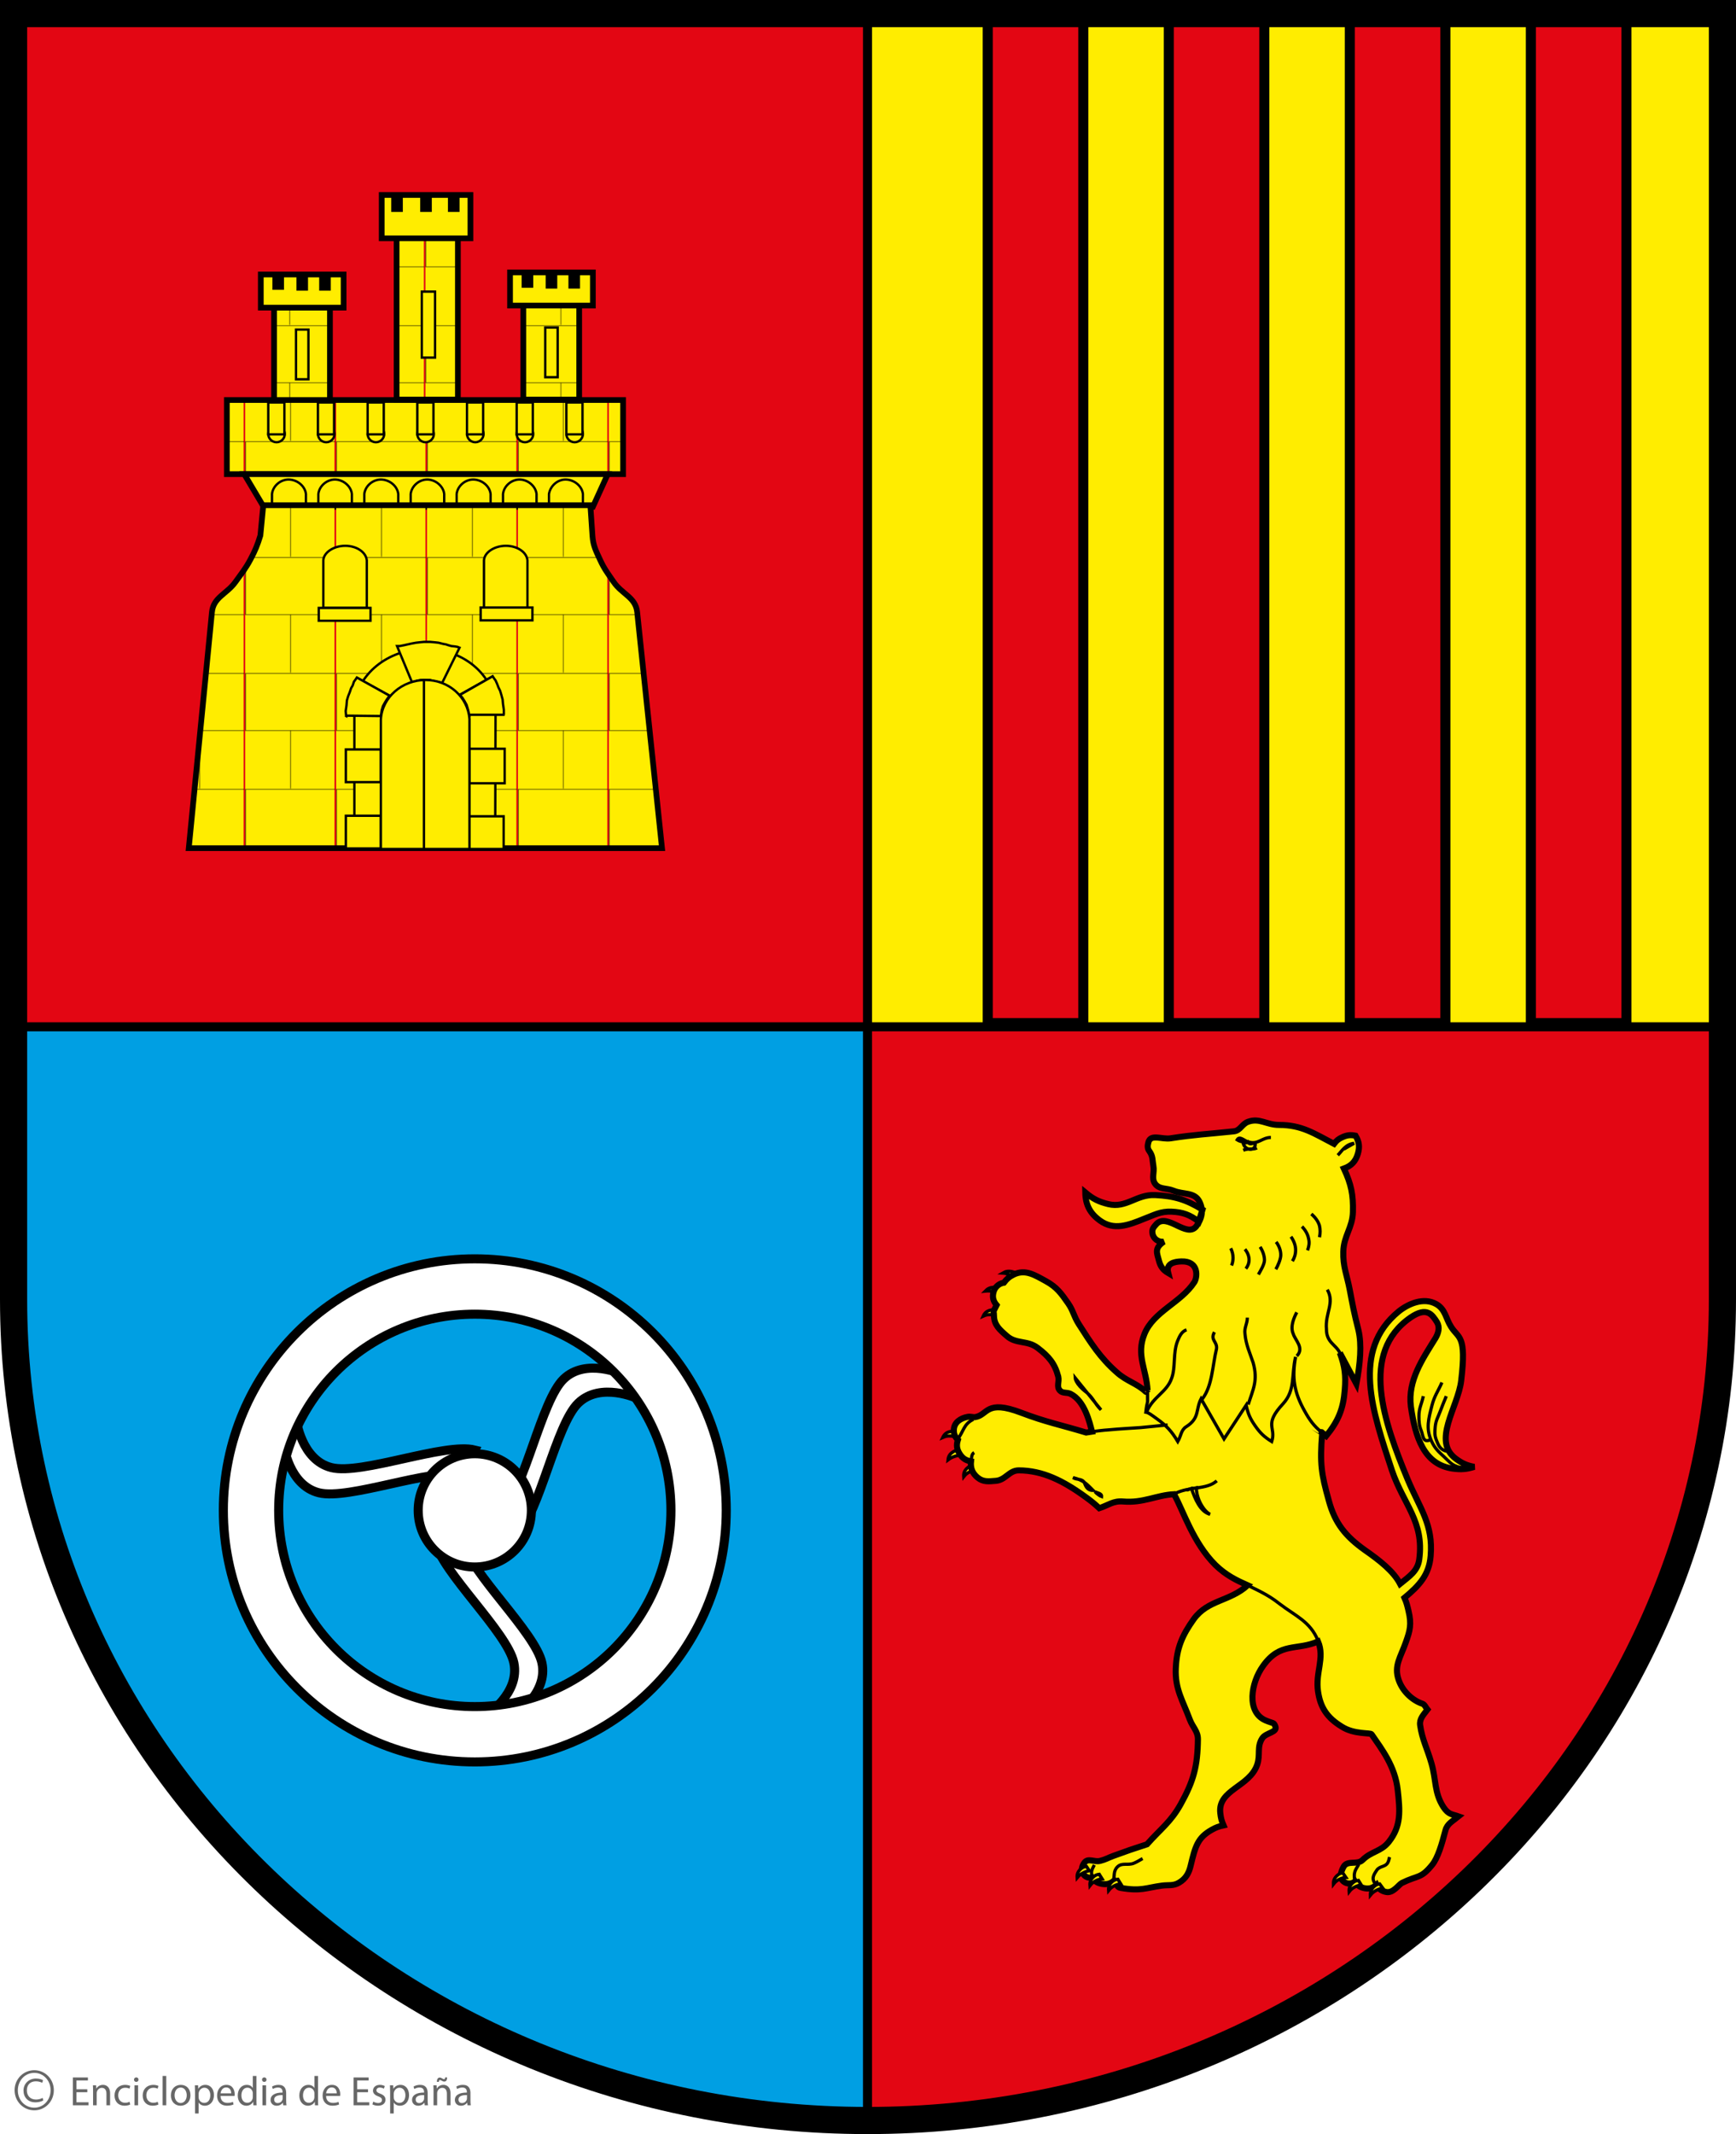
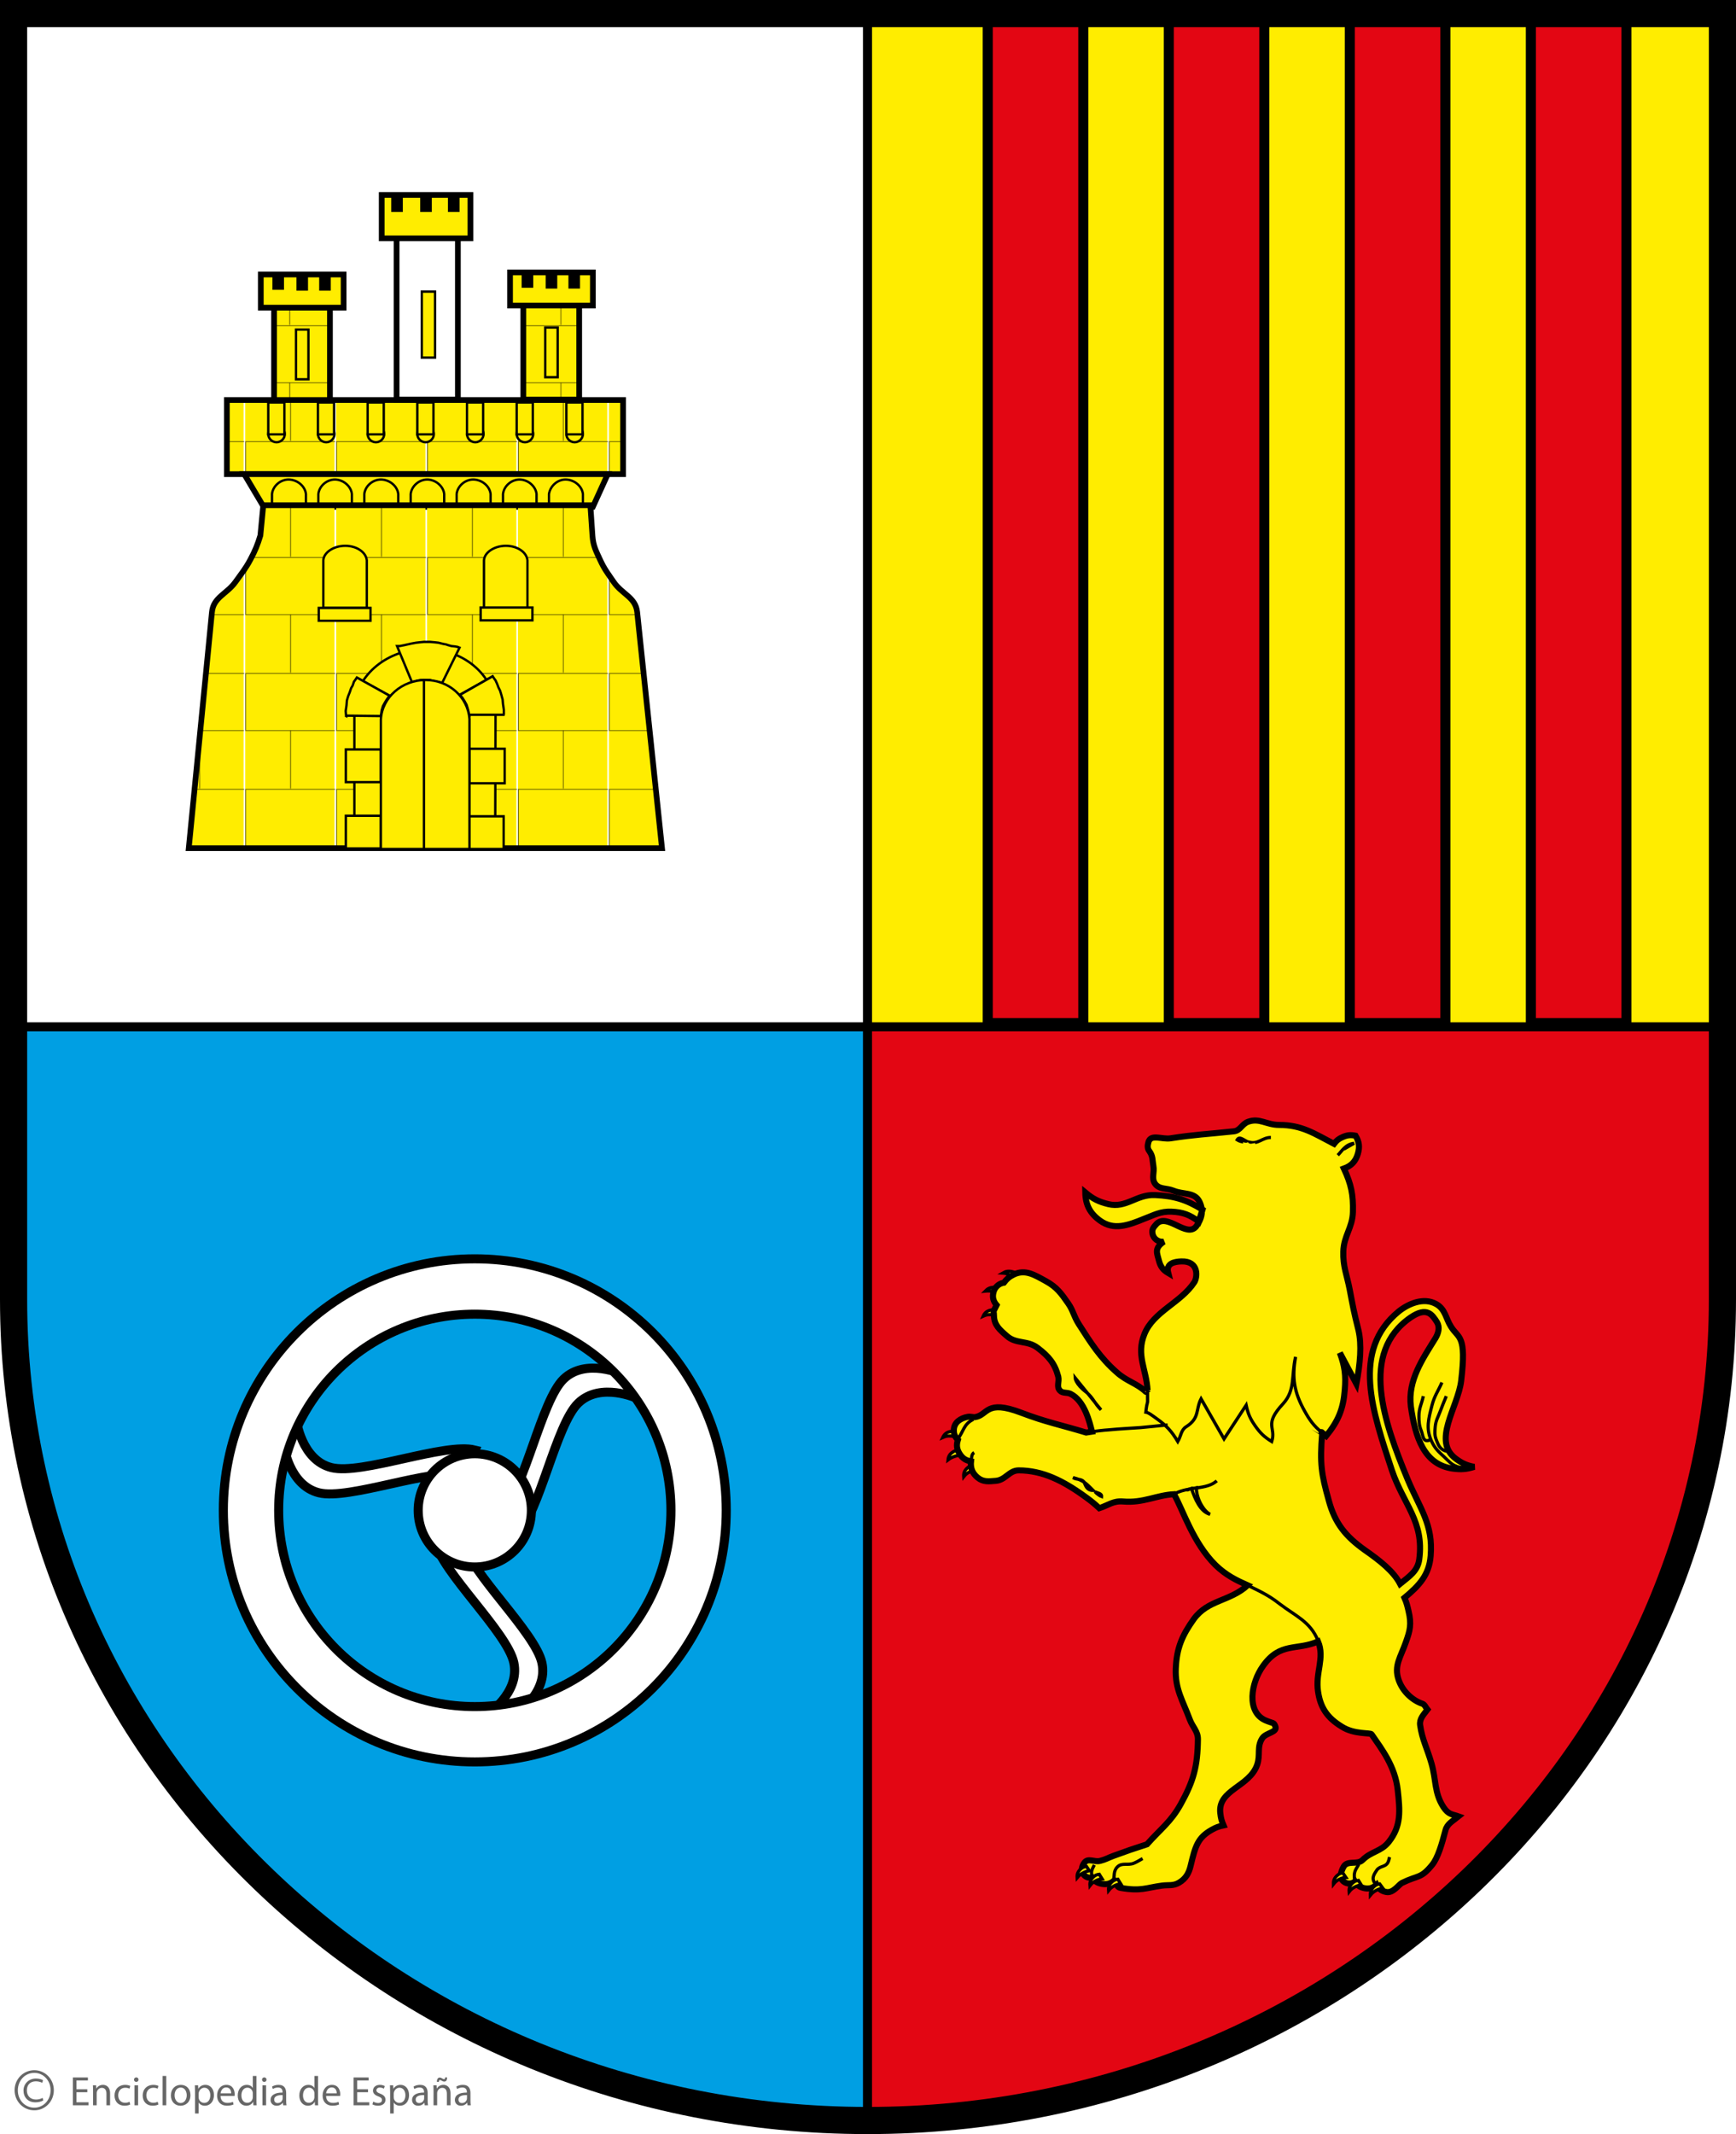
<svg xmlns="http://www.w3.org/2000/svg" xmlns:xlink="http://www.w3.org/1999/xlink" version="1.0" id="Capa_1" x="0px" y="0px" width="172.6px" height="212.1px" viewBox="0 0 172.6 212.1" enable-background="new 0 0 172.6 212.1" xml:space="preserve">
  <pattern x="1" y="191" width="112.3" height="144" patternUnits="userSpaceOnUse" id="Unnamed_Pattern" viewBox="0 -144 112.3 144" overflow="visible">
    <g>
      <polygon fill="none" points="0,-144 112.3,-144 112.3,0 0,0   " />
      <g>
        <defs>
          <rect id="SVGID_1_" y="-144" width="112.3" height="144" />
        </defs>
        <clipPath id="SVGID_2_">
          <use xlink:href="#SVGID_1_" overflow="visible" />
        </clipPath>
        <polygon clip-path="url(#SVGID_2_)" fill="#FFED00" points="0,0 111,0 111,-144 0,-144 0,0    " />
        <path clip-path="url(#SVGID_2_)" fill="none" stroke="#000000" stroke-width="0.6" stroke-miterlimit="3.864" d="M56.2-71.5v-72      M112-0.5H0.5v-71h111" />
      </g>
    </g>
  </pattern>
  <pattern x="1" y="191" width="112.3" height="144" patternUnits="userSpaceOnUse" id="Unnamed_Pattern_2" viewBox="0 -144 112.3 144" overflow="visible">
    <g>
      <polygon fill="none" points="0,-144 112.3,-144 112.3,0 0,0   " />
      <polygon fill="#FFED00" points="0,0 111,0 111,-144 0,-144 0,0   " />
      <g>
        <defs>
          <rect id="SVGID_3_" y="-144" width="112.3" height="144" />
        </defs>
        <clipPath id="SVGID_4_">
          <use xlink:href="#SVGID_3_" overflow="visible" />
        </clipPath>
        <path clip-path="url(#SVGID_4_)" fill="none" stroke="#000000" stroke-width="0.6" stroke-miterlimit="3.864" d="M56.2-71.5v-72      M112-0.5H0.5v-71h111" />
      </g>
    </g>
  </pattern>
  <pattern x="1" y="191" width="112.3" height="144" patternUnits="userSpaceOnUse" id="Unnamed_Pattern_3" viewBox="0 -144 112.3 144" overflow="visible">
    <g>
      <polygon fill="none" points="0,-144 112.3,-144 112.3,0 0,0   " />
      <polygon fill="#FFED00" points="0,0 111,0 111,-144 0,-144 0,0   " />
      <g>
        <defs>
          <rect id="SVGID_5_" y="-144" width="112.3" height="144" />
        </defs>
        <clipPath id="SVGID_6_">
          <use xlink:href="#SVGID_5_" overflow="visible" />
        </clipPath>
        <path clip-path="url(#SVGID_6_)" fill="none" stroke="#000000" stroke-width="0.6" stroke-miterlimit="3.864" d="M56.2-71.5v-72      M112-0.5H0.5v-71h111" />
      </g>
    </g>
  </pattern>
  <pattern x="1" y="191" width="112.3" height="144" patternUnits="userSpaceOnUse" id="Unnamed_Pattern_4" viewBox="0 -144 112.3 144" overflow="visible">
    <g>
      <polygon fill="none" points="0,-144 112.3,-144 112.3,0 0,0   " />
      <g>
        <defs>
-           <rect id="SVGID_7_" y="-144" width="112.3" height="144" />
-         </defs>
+           </defs>
        <clipPath id="SVGID_8_">
          <use xlink:href="#SVGID_7_" overflow="visible" />
        </clipPath>
        <polygon clip-path="url(#SVGID_8_)" fill="#FFED00" points="0,0 111,0 111,-144 0,-144 0,0    " />
        <path clip-path="url(#SVGID_8_)" fill="none" stroke="#000000" stroke-width="0.6" stroke-miterlimit="3.864" d="M56.2-71.5v-72      M112-0.5H0.5v-71h111" />
      </g>
    </g>
  </pattern>
  <pattern x="1" y="191" width="112.3" height="144" patternUnits="userSpaceOnUse" id="Unnamed_Pattern_5" viewBox="0 -144 112.3 144" overflow="visible">
    <g>
      <polygon fill="none" points="0,-144 112.3,-144 112.3,0 0,0   " />
      <polygon fill="#FFED00" points="0,0 111,0 111,-144 0,-144 0,0   " />
      <g>
        <defs>
          <rect id="SVGID_9_" y="-144" width="112.3" height="144" />
        </defs>
        <clipPath id="SVGID_10_">
          <use xlink:href="#SVGID_9_" overflow="visible" />
        </clipPath>
        <path clip-path="url(#SVGID_10_)" fill="none" stroke="#000000" stroke-width="0.6" stroke-miterlimit="3.864" d="M56.2-71.5     v-72 M112-0.5H0.5v-71h111" />
      </g>
    </g>
  </pattern>
  <g>
-     <polygon fill="#E30613" points="1.65,1.55 85.95,1.55 85.95,101.75 1.65,101.75 1.65,1.55  " />
    <polygon fill="#FFED00" points="86.25,1.55 170.551,1.55 170.551,101.75 86.25,101.75 86.25,1.55  " />
    <path fill="#009FE3" d="M86.35,211.051l-4.5-0.1c-44.7-2.301-80.4-38-80.4-81.5l0.1-27.401h84.7v108.901L86.35,211.051   L86.35,211.051z" />
    <path fill="#E30613" d="M86.55,211.051l4.5-0.1c44.699-2.301,80.398-38,80.398-81.5l-0.1-27.401h-84.7v108.901L86.55,211.051   L86.55,211.051z" />
    <line fill="none" stroke="#000000" stroke-width="0.9" stroke-miterlimit="3.864" x1="86.25" y1="2.05" x2="86.25" y2="210.051" />
    <path fill="#FFED00" d="M96.133,145.932c-0.252,0.244-0.346,0.49-0.318,0.838c0.189-0.238,0.334-0.355,0.607-0.49   c0.221-0.109,0.363-0.15,0.607-0.174l-0.289-0.463C96.48,145.674,96.322,145.75,96.133,145.932L96.133,145.932z" />
    <path fill="none" stroke="#000000" stroke-width="0.319" stroke-miterlimit="3.864" d="M96.133,145.932   c-0.252,0.244-0.346,0.49-0.318,0.838c0.189-0.238,0.334-0.355,0.607-0.49c0.221-0.109,0.363-0.15,0.607-0.174l-0.289-0.463   C96.48,145.674,96.322,145.75,96.133,145.932L96.133,145.932z" />
    <path fill="#FFED00" d="M94.688,144.342c-0.275,0.197-0.4,0.414-0.434,0.752c0.234-0.176,0.387-0.256,0.664-0.348   c0.24-0.08,0.385-0.105,0.637-0.115l-0.23-0.492C95.063,144.137,94.898,144.188,94.688,144.342L94.688,144.342z" />
    <path fill="none" stroke="#000000" stroke-width="0.319" stroke-miterlimit="3.864" d="M94.688,144.342   c-0.275,0.197-0.4,0.414-0.434,0.752c0.234-0.176,0.387-0.256,0.664-0.348c0.24-0.08,0.385-0.105,0.637-0.115l-0.23-0.492   C95.063,144.137,94.898,144.188,94.688,144.342L94.688,144.342z" />
    <path fill-rule="evenodd" clip-rule="evenodd" fill="#FFED00" d="M94.426,142.287c-0.34,0.09-0.543,0.26-0.693,0.578   c0.283-0.125,0.473-0.16,0.781-0.145c0.242,0.014,0.385,0.047,0.607,0.145l-0.059-0.549   C94.83,142.232,94.666,142.225,94.426,142.287L94.426,142.287z" />
    <path fill="none" stroke="#000000" stroke-width="0.319" stroke-miterlimit="3.864" d="M94.426,142.287   c-0.34,0.09-0.543,0.26-0.693,0.578c0.283-0.125,0.473-0.16,0.781-0.145c0.242,0.014,0.385,0.047,0.607,0.145l-0.059-0.549   C94.83,142.232,94.666,142.225,94.426,142.287L94.426,142.287z" />
    <path fill="#FFED00" d="M100.615,126.381c-0.355-0.078-0.609-0.037-0.926,0.145c0.342,0.025,0.545,0.088,0.84,0.26   c0.201,0.117,0.307,0.203,0.463,0.377l0.201-0.492C101.004,126.504,100.863,126.434,100.615,126.381L100.615,126.381z" />
    <path fill="none" stroke="#000000" stroke-width="0.319" stroke-miterlimit="3.864" d="M100.615,126.381   c-0.355-0.078-0.609-0.037-0.926,0.145c0.342,0.025,0.545,0.088,0.84,0.26c0.201,0.117,0.307,0.203,0.463,0.377l0.201-0.492   C101.004,126.504,100.863,126.434,100.615,126.381L100.615,126.381z" />
    <path fill="#FFED00" d="M98.736,127.943c-0.336,0.033-0.545,0.133-0.781,0.375c0.314-0.033,0.502-0.02,0.811,0.059   c0.234,0.059,0.367,0.111,0.578,0.23l0.057-0.549C99.164,127.945,98.998,127.916,98.736,127.943L98.736,127.943z" />
    <path fill="none" stroke="#000000" stroke-width="0.319" stroke-miterlimit="3.864" d="M98.736,127.943   c-0.336,0.033-0.545,0.133-0.781,0.375c0.314-0.033,0.502-0.02,0.811,0.059c0.234,0.059,0.367,0.111,0.578,0.23l0.057-0.549   C99.164,127.945,98.998,127.916,98.736,127.943L98.736,127.943z" />
    <path fill-rule="evenodd" clip-rule="evenodd" fill="#FFED00" d="M98.418,130.227c-0.33,0.096-0.525,0.266-0.666,0.58   c0.273-0.121,0.455-0.156,0.752-0.145c0.256,0.008,0.404,0.041,0.637,0.145l-0.059-0.551   C98.84,130.162,98.668,130.156,98.418,130.227L98.418,130.227z" />
    <path fill="none" stroke="#000000" stroke-width="0.319" stroke-miterlimit="3.864" d="M98.418,130.227   c-0.33,0.096-0.525,0.266-0.666,0.58c0.273-0.121,0.455-0.156,0.752-0.145c0.256,0.008,0.404,0.041,0.637,0.145l-0.059-0.551   C98.84,130.162,98.668,130.156,98.418,130.227L98.418,130.227z" />
    <path fill="#FFED00" d="M131.389,142.346C131.359,142.316,131.418,142.346,131.389,142.346c0.174,0.115,0.318,0.26,0.463,0.375   c1.215-1.504,1.705-2.689,1.85-4.598c0.117-1.418,0.008-2.316-0.49-3.674l1.648,3.096c0.373-2.055,0.549-3.848,0.201-5.352   c-0.461-1.822-0.566-2.443-0.867-4.02c-0.281-1.471-0.682-2.291-0.637-3.789c0.049-1.578,0.914-2.355,0.955-3.934   c0.045-1.715-0.172-2.752-0.896-4.309c0.742-0.27,1.166-0.717,1.389-1.475c0.199-0.678,0.133-1.189-0.232-1.793   c-0.5-0.102-0.834-0.064-1.301,0.145c-0.381,0.17-0.586,0.332-0.838,0.664c-2-1.041-3.211-1.879-5.467-1.879   c-1.244,0-1.932-0.719-3.066-0.318c-0.637,0.225-0.781,0.896-1.445,0.955c-2.719,0.289-3.844,0.316-6.275,0.693   c-0.859,0.133-1.961-0.461-2.199,0.375c-0.096,0.338-0.115,0.637,0.088,0.896c0.375,0.521,0.297,0.889,0.404,1.477   c0.123,0.668-0.203,1.186,0.145,1.734c0.434,0.637,1.156,0.434,1.852,0.723c0.982,0.406,2.082,0.117,2.574,1.07   c0.115,0.232,0.201,0.492,0.23,0.723c0.086,0.637-0.145,1.215-0.549,1.766c-0.955,1.156-2.863-1.359-3.934-0.262   c-0.348,0.377-0.469,0.557-0.406,0.955c0.086,0.535,0.596,0.9,1.129,0.811c-0.982,0.664-0.676,1.145-0.492,1.879   c0.148,0.586,0.406,0.936,0.926,1.244c-0.26-0.982,0.637-1.129,1.301-1.156c1.795-0.059,1.592,1.59,1.303,2.053   c-1.33,2.053-4.078,2.922-4.975,5.178c-0.838,2.082,0.201,3.471,0.318,5.582c-0.029-0.088-0.145,0.201-0.174,0.145   c-0.867-0.84-1.908-1.041-2.893-1.939c-1.648-1.445-2.574-2.92-3.76-4.771c-0.549-0.867-0.549-1.332-1.07-2.082   c-0.691-0.994-1.135-1.613-2.197-2.197c-1.121-0.617-2.059-1.223-3.211-0.666c-0.447,0.217-0.693,0.434-0.982,0.811   c-0.521,0.086-0.926,0.463-1.041,0.982c-0.117,0.492,0,0.867,0.316,1.244c-0.172,0.348-0.26,0.52-0.26,0.52   c-0.09,0.182,0,0.117,0,0.521c0,0.926,0.578,1.418,1.244,1.996c0.926,0.867,2.064,0.426,3.094,1.215   c1.092,0.834,1.707,1.531,2.055,2.863c0.115,0.52-0.203,1.012,0.174,1.387c0.26,0.289,0.664,0.145,1.041,0.318   c1.416,0.695,1.908,2.863,2.139,3.76c-0.346,0.059-0.578,0.088-0.578,0.088c-2.486-0.752-4.02-1.041-6.449-1.967   c-3.557-1.359-3.297,0.23-4.598,0.434c-0.203,0.029-0.445-0.076-0.723-0.029c-0.732,0.127-1.373,0.561-1.389,1.301   c-0.01,0.416,0.105,0.695,0.404,0.984c-0.168,0.52-0.117,0.926,0.174,1.389c0.281,0.447,0.605,0.664,1.127,0.752   c-0.068,0.678,0.139,1.186,0.666,1.619c0.549,0.451,1.086,0.373,1.793,0.318c0.977-0.074,1.33-1.041,2.285-1.041   c2.371,0,4.434,1.027,6.709,2.689c0.531,0.387,0.818,0.623,1.303,1.07c0.912-0.299,1.387-0.752,2.371-0.666   c1.996,0.174,3.326-0.637,5.061-0.723c0.926,1.648,1.881,4.801,4.107,7.027c1.07,1.041,2.111,1.533,3.211,2.025   c-1.793,1.619-3.934,1.416-5.352,3.355c-1.156,1.619-1.709,2.877-1.793,4.916c-0.084,2.045,0.676,3.143,1.389,5.061   c0.289,0.777,0.811,1.158,0.811,1.967c-0.029,2.719-0.445,4.174-1.707,6.449c-0.986,1.779-1.996,2.459-3.355,3.992   c-1.316,0.424-2.057,0.678-3.355,1.156c-0.508,0.188-0.773,0.361-1.301,0.492c-0.594,0.148-1.193-0.316-1.563,0.174   c-0.285,0.379-0.377,0.863-0.057,1.215c0.223,0.244,0.484,0.328,0.809,0.26c0.258,0.377,0.535,0.557,0.984,0.637   c0.482,0.084,0.836-0.008,1.215-0.318c0.211,0.32,0.318,0.693,0.664,0.723c2.025,0.348,2.5-0.018,4.078-0.23   c0.67-0.092,1.125,0.053,1.707-0.291c0.684-0.402,0.982-0.953,1.156-1.676c0.463-1.938,0.695-2.795,2.111-3.588   c0.422-0.234,0.686-0.334,1.158-0.434c-0.191-0.451-0.264-0.727-0.318-1.215c-0.266-2.352,2.914-2.588,3.672-4.83   c0.332-0.979-0.063-1.73,0.492-2.602c0.373-0.586,1.568-0.574,1.301-1.215c-0.17-0.41-0.172-0.232-0.982-0.578   c-1.908-0.84-1.445-3.732-0.23-5.408c1.705-2.4,3.354-1.504,5.465-2.43c0.693,1.648-0.289,3.094,0,4.975   c0.232,1.59,0.896,2.602,2.371,3.498c1.215,0.781,2.836,0.58,2.951,0.752c1.012,1.477,2.346,3.176,2.602,5.555   c0.221,2.025,0.375,3.553-0.896,5.146c-0.768,0.965-1.734,0.926-2.602,1.793c-0.521,0.521-1.5-0.012-1.881,0.666   c-0.281,0.502-0.457,1.125,0,1.475c0.35,0.268,0.779,0.268,1.129,0c0.209,0.354,0.441,0.531,0.838,0.637   c0.506,0.135,0.916,0.035,1.303-0.318c0.217,0.424,0.514,0.641,0.982,0.723c0.682,0.121,1.215-0.723,1.533-0.896   c1.648-0.809,1.879-0.404,3.008-1.793c0.578-0.693,0.982-2.111,1.33-3.441c0.174-0.666,0.729-0.918,1.301-1.389   c-0.646-0.232-0.982-0.145-1.504-0.926c-0.926-1.445-0.703-2.65-1.186-4.338c-0.424-1.482-0.926-2.371-1.127-3.789   c-0.088-0.635,0.318-1.025,0.723-1.561c-0.189-0.229-0.26-0.492-0.492-0.578c-0.896-0.289-1.943-1.137-2.371-2.373   c-0.488-1.41,0.203-2.256,0.723-3.76c0.404-1.127,0.578-1.764,0.26-3.094c-0.115-0.492-0.188-0.816-0.404-1.301   c1.473-1.225,2.459-2.285,2.604-4.166c0.26-3.123-1.041-4.656-2.285-7.605c-2.344-5.67-4.83-12.582,0.318-16.109   c1.59-1.07,2.111-0.289,2.602,0.492c0.291,0.49,0.145,1.068-0.143,1.561c-1.303,2.111-2.777,4.223-2.459,6.797   c0.434,3.066,1.303,5.807,4.193,6.189c0.818,0.107,1.32,0.066,2.111-0.174c-0.748-0.148-1.174-0.334-1.793-0.781   c-2.467-1.777,0.174-5.119,0.492-7.779c0.549-4.6-0.262-4.164-1.014-5.379c-0.52-0.811-0.549-1.709-1.445-2.229   c-1.293-0.746-2.863,0-3.76,0.725c-4.744,3.904-2.574,9.977-0.666,15.791c1.158,3.412,3.211,5.061,2.719,8.82   c-0.145,1.186-0.967,1.691-1.908,2.459c-0.666-1.273-2.053-2.344-3.5-3.355c-1.908-1.359-2.979-2.66-3.586-4.916   c-0.752-2.689-0.896-3.645-0.666-6.652C131.445,142.287,131.389,142.346,131.389,142.346L131.389,142.346z" />
    <path fill="none" stroke="#000000" stroke-width="0.603" stroke-miterlimit="3.864" d="M131.389,142.346   C131.359,142.316,131.418,142.346,131.389,142.346c0.174,0.115,0.318,0.26,0.463,0.375c1.215-1.504,1.705-2.689,1.85-4.598   c0.117-1.418,0.008-2.316-0.49-3.674l1.648,3.096c0.373-2.055,0.549-3.848,0.201-5.352c-0.461-1.822-0.566-2.443-0.867-4.02   c-0.281-1.471-0.682-2.291-0.637-3.789c0.049-1.578,0.914-2.355,0.955-3.934c0.045-1.715-0.172-2.752-0.896-4.309   c0.742-0.27,1.166-0.717,1.389-1.475c0.199-0.678,0.133-1.189-0.232-1.793c-0.5-0.102-0.834-0.064-1.301,0.145   c-0.381,0.17-0.586,0.332-0.838,0.664c-2-1.041-3.211-1.879-5.467-1.879c-1.244,0-1.932-0.719-3.066-0.318   c-0.637,0.225-0.781,0.896-1.445,0.955c-2.719,0.289-3.844,0.316-6.275,0.693c-0.859,0.133-1.961-0.461-2.199,0.375   c-0.096,0.338-0.115,0.637,0.088,0.896c0.375,0.521,0.297,0.889,0.404,1.477c0.123,0.668-0.203,1.186,0.145,1.734   c0.434,0.637,1.156,0.434,1.852,0.723c0.982,0.406,2.082,0.117,2.574,1.07c0.115,0.232,0.201,0.492,0.23,0.723   c0.086,0.637-0.145,1.215-0.549,1.766c-0.955,1.156-2.863-1.359-3.934-0.262c-0.348,0.377-0.469,0.557-0.406,0.955   c0.086,0.535,0.596,0.9,1.129,0.811c-0.982,0.664-0.676,1.145-0.492,1.879c0.148,0.586,0.406,0.936,0.926,1.244   c-0.26-0.982,0.637-1.129,1.301-1.156c1.795-0.059,1.592,1.59,1.303,2.053c-1.33,2.053-4.078,2.922-4.975,5.178   c-0.838,2.082,0.201,3.471,0.318,5.582c-0.029-0.088-0.145,0.201-0.174,0.145c-0.867-0.84-1.908-1.041-2.893-1.939   c-1.648-1.445-2.574-2.92-3.76-4.771c-0.549-0.867-0.549-1.332-1.07-2.082c-0.691-0.994-1.135-1.613-2.197-2.197   c-1.121-0.617-2.059-1.223-3.211-0.666c-0.447,0.217-0.693,0.434-0.982,0.811c-0.521,0.086-0.926,0.463-1.041,0.982   c-0.117,0.492,0,0.867,0.316,1.244c-0.172,0.348-0.26,0.52-0.26,0.52c-0.09,0.182,0,0.117,0,0.521c0,0.926,0.578,1.418,1.244,1.996   c0.926,0.867,2.064,0.426,3.094,1.215c1.092,0.834,1.707,1.531,2.055,2.863c0.115,0.52-0.203,1.012,0.174,1.387   c0.26,0.289,0.664,0.145,1.041,0.318c1.416,0.695,1.908,2.863,2.139,3.76c-0.346,0.059-0.578,0.088-0.578,0.088   c-2.486-0.752-4.02-1.041-6.449-1.967c-3.557-1.359-3.297,0.23-4.598,0.434c-0.203,0.029-0.445-0.076-0.723-0.029   c-0.732,0.127-1.373,0.561-1.389,1.301c-0.01,0.416,0.105,0.695,0.404,0.984c-0.168,0.52-0.117,0.926,0.174,1.389   c0.281,0.447,0.605,0.664,1.127,0.752c-0.068,0.678,0.139,1.186,0.666,1.619c0.549,0.451,1.086,0.373,1.793,0.318   c0.977-0.074,1.33-1.041,2.285-1.041c2.371,0,4.434,1.027,6.709,2.689c0.531,0.387,0.818,0.623,1.303,1.07   c0.912-0.299,1.387-0.752,2.371-0.666c1.996,0.174,3.326-0.637,5.061-0.723c0.926,1.648,1.881,4.801,4.107,7.027   c1.07,1.041,2.111,1.533,3.211,2.025c-1.793,1.619-3.934,1.416-5.352,3.355c-1.156,1.619-1.709,2.877-1.793,4.916   c-0.084,2.045,0.676,3.143,1.389,5.061c0.289,0.777,0.811,1.158,0.811,1.967c-0.029,2.719-0.445,4.174-1.707,6.449   c-0.986,1.779-1.996,2.459-3.355,3.992c-1.316,0.424-2.057,0.678-3.355,1.156c-0.508,0.188-0.773,0.361-1.301,0.492   c-0.594,0.148-1.193-0.316-1.563,0.174c-0.285,0.379-0.377,0.863-0.057,1.215c0.223,0.244,0.484,0.328,0.809,0.26   c0.258,0.377,0.535,0.557,0.984,0.637c0.482,0.084,0.836-0.008,1.215-0.318c0.211,0.32,0.318,0.693,0.664,0.723   c2.025,0.348,2.5-0.018,4.078-0.23c0.67-0.092,1.125,0.053,1.707-0.291c0.684-0.402,0.982-0.953,1.156-1.676   c0.463-1.938,0.695-2.795,2.111-3.588c0.422-0.234,0.686-0.334,1.158-0.434c-0.191-0.451-0.264-0.727-0.318-1.215   c-0.266-2.352,2.914-2.588,3.672-4.83c0.332-0.979-0.063-1.73,0.492-2.602c0.373-0.586,1.568-0.574,1.301-1.215   c-0.17-0.41-0.172-0.232-0.982-0.578c-1.908-0.84-1.445-3.732-0.23-5.408c1.705-2.4,3.354-1.504,5.465-2.43   c0.693,1.648-0.289,3.094,0,4.975c0.232,1.59,0.896,2.602,2.371,3.498c1.215,0.781,2.836,0.58,2.951,0.752   c1.012,1.477,2.346,3.176,2.602,5.555c0.221,2.025,0.375,3.553-0.896,5.146c-0.768,0.965-1.734,0.926-2.602,1.793   c-0.521,0.521-1.5-0.012-1.881,0.666c-0.281,0.502-0.457,1.125,0,1.475c0.35,0.268,0.779,0.268,1.129,0   c0.209,0.354,0.441,0.531,0.838,0.637c0.506,0.135,0.916,0.035,1.303-0.318c0.217,0.424,0.514,0.641,0.982,0.723   c0.682,0.121,1.215-0.723,1.533-0.896c1.648-0.809,1.879-0.404,3.008-1.793c0.578-0.693,0.982-2.111,1.33-3.441   c0.174-0.666,0.729-0.918,1.301-1.389c-0.646-0.232-0.982-0.145-1.504-0.926c-0.926-1.445-0.703-2.65-1.186-4.338   c-0.424-1.482-0.926-2.371-1.127-3.789c-0.088-0.635,0.318-1.025,0.723-1.561c-0.189-0.229-0.26-0.492-0.492-0.578   c-0.896-0.289-1.943-1.137-2.371-2.373c-0.488-1.41,0.203-2.256,0.723-3.76c0.404-1.127,0.578-1.764,0.26-3.094   c-0.115-0.492-0.188-0.816-0.404-1.301c1.473-1.225,2.459-2.285,2.604-4.166c0.26-3.123-1.041-4.656-2.285-7.605   c-2.344-5.67-4.83-12.582,0.318-16.109c1.59-1.07,2.111-0.289,2.602,0.492c0.291,0.49,0.145,1.068-0.143,1.561   c-1.303,2.111-2.777,4.223-2.459,6.797c0.434,3.066,1.303,5.807,4.193,6.189c0.818,0.107,1.32,0.066,2.111-0.174   c-0.748-0.148-1.174-0.334-1.793-0.781c-2.467-1.777,0.174-5.119,0.492-7.779c0.549-4.6-0.262-4.164-1.014-5.379   c-0.52-0.811-0.549-1.709-1.445-2.229c-1.293-0.746-2.863,0-3.76,0.725c-4.744,3.904-2.574,9.977-0.666,15.791   c1.158,3.412,3.211,5.061,2.719,8.82c-0.145,1.186-0.967,1.691-1.908,2.459c-0.666-1.273-2.053-2.344-3.5-3.355   c-1.908-1.359-2.979-2.66-3.586-4.916c-0.752-2.689-0.896-3.645-0.666-6.652C131.445,142.287,131.389,142.346,131.389,142.346   L131.389,142.346z" />
    <path fill="none" stroke="#000000" stroke-width="0.319" stroke-miterlimit="3.864" d="M124.043,157.559   c1.012,0.492,2.053,0.955,3.152,1.822c1.619,1.242,3.064,1.764,3.846,3.672 M114.209,138.354c0-0.027-0.029-0.086-0.029-0.115" />
    <path fill="#FFED00" d="M110.189,119.672c-0.971-0.24-1.52-0.518-2.285-1.158c0.023,1.236,0.471,2.086,1.475,2.807   c1.377,0.984,2.777,0.461,4.338-0.174c1.014-0.377,1.66-0.777,2.777-0.723c1.115,0.053,1.803,0.305,2.689,0.982l0.375-1.186   c-1.643-1-2.793-1.352-4.713-1.447C112.998,118.684,111.984,120.111,110.189,119.672L110.189,119.672z" />
    <path fill="none" stroke="#000000" stroke-width="0.603" stroke-miterlimit="3.864" d="M110.189,119.672   c-0.971-0.24-1.52-0.518-2.285-1.158c0.023,1.236,0.471,2.086,1.475,2.807c1.377,0.984,2.777,0.461,4.338-0.174   c1.014-0.377,1.66-0.777,2.777-0.723c1.115,0.053,1.803,0.305,2.689,0.982l0.375-1.186c-1.643-1-2.793-1.352-4.713-1.447   C112.998,118.684,111.984,120.111,110.189,119.672L110.189,119.672z" />
    <path fill="none" stroke="#000000" stroke-width="0.319" stroke-miterlimit="3.864" d="M133.615,114.205l1.012-0.578   c-0.867,0.115-1.186,0.752-1.619,1.186 M124.158,113.51c-0.549,0-0.84-0.027-1.156-0.23c0.26-0.463,0.809,0.203,1.186,0.23   c0.896,0.262,1.301-0.461,2.168-0.461" />
    <path fill="#FFED00" d="M123.58,113.51c0.115,0.896,1.33,0.984,1.215,0.088c-0.262,0.029-0.578,0.203-0.725-0.088   C123.926,113.627,123.754,113.568,123.58,113.51L123.58,113.51z" />
-     <path fill="none" stroke="#000000" stroke-width="0.319" stroke-miterlimit="3.864" d="M123.58,113.51   c0.115,0.896,1.33,0.984,1.215,0.088c-0.262,0.029-0.578,0.203-0.725-0.088C123.926,113.627,123.754,113.568,123.58,113.51   L123.58,113.51z M123.609,114.32c0.549-0.23,0.953-0.029,1.357-0.23 M114.035,140.264c0.607-1.447,1.996-1.91,2.459-3.297   c0.404-1.1,0.115-2.488,0.578-3.674c0.203-0.492,0.404-0.955,0.896-1.127 M119.531,139.049c1.012-1.303,1.012-3.326,1.416-4.975   c0.115-0.752-0.664-0.867-0.201-1.678 M124.014,130.951c0,0.635-0.318,0.982-0.232,1.619c0.088,1.07,0.492,1.908,0.811,2.863   c0.492,1.793,0,2.604-0.492,4.164 M128.93,130.43c-0.23,0.434-0.693,1.389-0.348,2.141c0.174,0.607,1.129,1.416,0.348,2.197    M131.967,128.174c0.752,1.33-0.232,2.314-0.086,3.934c0,1.33,0.924,1.504,1.33,2.342 M125.285,123.922   c0.262,0.406,0.434,0.869,0.434,1.33c0,0.406-0.404,1.07-0.605,1.418 M126.877,123.432c0.289,0.375,0.463,0.838,0.463,1.301   c0,0.404-0.289,1.07-0.492,1.416 M128.352,122.91c0.289,0.404,0.463,0.867,0.463,1.33c0,0.404-0.115,0.781-0.318,1.1    M129.451,121.898c0.318,0.346,0.578,0.752,0.664,1.242c0.088,0.377,0.029,0.752-0.115,1.129 M130.377,120.654   c0.375,0.318,0.664,0.693,0.809,1.156c0.088,0.377,0.088,0.781,0,1.158 M122.365,124.066c0.145,0.289,0.23,0.607,0.23,0.955   c0,0.26-0.057,0.521-0.145,0.752 M123.781,124.154c0.232,0.289,0.406,0.664,0.406,1.041c0,0.348-0.117,0.637-0.318,0.896" />
    <path fill="#FFED00" d="M106.893,136.938l2.572,3.182c-0.664-0.666-0.779-1.215-1.475-1.766   C106.92,137.545,106.893,136.938,106.893,136.938L106.893,136.938z" />
    <path fill="none" stroke="#000000" stroke-width="0.319" stroke-miterlimit="3.864" d="M106.893,136.938l2.572,3.182   c-0.664-0.666-0.779-1.215-1.475-1.766C106.92,137.545,106.893,136.938,106.893,136.938L106.893,136.938z M95.207,143.039   c0.578-0.723,0.607-1.533,1.563-1.967 M96.537,145.18c0.088-0.318,0.029-0.637,0.318-0.811" />
    <path fill="#FFED00" d="M109.031,148.42c0.174,0.115,0.262,0.23,0.492,0.316c0.029-0.346-0.492-0.346-0.664-0.49L109.031,148.42   L109.031,148.42z" />
    <path fill="none" stroke="#000000" stroke-width="0.319" stroke-miterlimit="3.864" d="M109.031,148.42   c0.174,0.115,0.262,0.23,0.492,0.316c0.029-0.346-0.492-0.346-0.664-0.49L109.031,148.42L109.031,148.42z M120.977,147.176   c-0.982,0.896-2.748,0.549-4.107,1.244" />
    <path fill="#FFED00" d="M117.969,148.102c0.377-0.145,0.607-0.145,0.982-0.232c0,1.1,0.725,2.314,1.359,2.633   c-0.982-0.262-1.504-1.533-1.85-2.574L117.969,148.102L117.969,148.102z" />
    <path fill="none" stroke="#000000" stroke-width="0.319" stroke-miterlimit="3.864" d="M117.969,148.102   c0.377-0.145,0.607-0.145,0.982-0.232c0,1.1,0.725,2.314,1.359,2.633c-0.982-0.262-1.504-1.533-1.85-2.574L117.969,148.102   L117.969,148.102z" />
    <path fill="#FFED00" d="M106.689,146.857c1.07,0.26,1.389,0.666,1.996,1.271c-0.695,0-0.752-0.549-0.926-0.867   C107.471,146.943,107.037,147.088,106.689,146.857L106.689,146.857z" />
    <path fill="none" stroke="#000000" stroke-width="0.319" stroke-miterlimit="3.864" d="M106.689,146.857   c1.07,0.26,1.389,0.666,1.996,1.271c-0.695,0-0.752-0.549-0.926-0.867C107.471,146.943,107.037,147.088,106.689,146.857   L106.689,146.857z" />
    <path fill="#FFED00" d="M107.412,185.785c-0.252,0.244-0.344,0.49-0.318,0.84c0.195-0.234,0.338-0.352,0.607-0.492   c0.221-0.115,0.361-0.162,0.607-0.203l-0.289-0.434C107.76,185.527,107.602,185.604,107.412,185.785L107.412,185.785z" />
    <path fill="none" stroke="#000000" stroke-width="0.319" stroke-miterlimit="3.864" d="M107.412,185.785   c-0.252,0.244-0.344,0.49-0.318,0.84c0.195-0.234,0.338-0.352,0.607-0.492c0.221-0.115,0.361-0.162,0.607-0.203l-0.289-0.434   C107.76,185.527,107.602,185.604,107.412,185.785L107.412,185.785z" />
    <path fill="#FFED00" d="M108.686,186.566c-0.252,0.244-0.346,0.49-0.318,0.84c0.188-0.24,0.334-0.357,0.607-0.492   c0.221-0.109,0.361-0.15,0.607-0.174l-0.289-0.463C109.031,186.309,108.873,186.385,108.686,186.566L108.686,186.566z" />
    <path fill="none" stroke="#000000" stroke-width="0.319" stroke-miterlimit="3.864" d="M108.686,186.566   c-0.252,0.244-0.346,0.49-0.318,0.84c0.188-0.24,0.334-0.357,0.607-0.492c0.221-0.109,0.361-0.15,0.607-0.174l-0.289-0.463   C109.031,186.309,108.873,186.385,108.686,186.566L108.686,186.566z" />
    <path fill="#FFED00" d="M110.535,187.059c-0.25,0.242-0.344,0.49-0.316,0.838c0.188-0.238,0.334-0.355,0.605-0.49   c0.223-0.109,0.363-0.15,0.607-0.174l-0.289-0.463C110.883,186.801,110.725,186.875,110.535,187.059L110.535,187.059z" />
    <path fill="none" stroke="#000000" stroke-width="0.319" stroke-miterlimit="3.864" d="M110.535,187.059   c-0.25,0.242-0.344,0.49-0.316,0.838c0.188-0.238,0.334-0.355,0.605-0.49c0.223-0.109,0.363-0.15,0.607-0.174l-0.289-0.463   C110.883,186.801,110.725,186.875,110.535,187.059L110.535,187.059z" />
    <path fill="#FFED00" d="M132.922,186.422c-0.258,0.244-0.357,0.484-0.348,0.84c0.188-0.24,0.334-0.359,0.607-0.492   c0.23-0.113,0.379-0.154,0.637-0.174l-0.318-0.463C133.252,186.176,133.104,186.248,132.922,186.422L132.922,186.422z" />
    <path fill="none" stroke="#000000" stroke-width="0.319" stroke-miterlimit="3.864" d="M132.922,186.422   c-0.258,0.244-0.357,0.484-0.348,0.84c0.188-0.24,0.334-0.359,0.607-0.492c0.23-0.113,0.379-0.154,0.637-0.174l-0.318-0.463   C133.252,186.176,133.104,186.248,132.922,186.422L132.922,186.422z M108.801,185.352c-0.203,0.406-0.404,0.695-0.174,1.186    M113.602,184.715c-0.338,0.182-0.514,0.316-0.867,0.463c-0.609,0.252-1.188-0.094-1.648,0.377   c-0.41,0.418-0.248,0.881-0.406,1.445" />
    <path fill="#FFED00" d="M134.453,187.174c-0.25,0.244-0.344,0.49-0.316,0.84c0.188-0.24,0.334-0.357,0.607-0.492   c0.221-0.109,0.361-0.15,0.605-0.174l-0.289-0.463C134.801,186.916,134.643,186.992,134.453,187.174L134.453,187.174z" />
    <path fill="none" stroke="#000000" stroke-width="0.319" stroke-miterlimit="3.864" d="M134.453,187.174   c-0.25,0.244-0.344,0.49-0.316,0.84c0.188-0.24,0.334-0.357,0.607-0.492c0.221-0.109,0.361-0.15,0.605-0.174l-0.289-0.463   C134.801,186.916,134.643,186.992,134.453,187.174L134.453,187.174z" />
    <path fill="#FFED00" d="M136.594,187.521c-0.256,0.242-0.355,0.484-0.346,0.838c0.193-0.234,0.336-0.352,0.607-0.492   c0.23-0.119,0.377-0.166,0.635-0.201l-0.318-0.434C136.924,187.273,136.777,187.348,136.594,187.521L136.594,187.521z" />
    <path fill="none" stroke="#000000" stroke-width="0.319" stroke-miterlimit="3.864" d="M136.594,187.521   c-0.256,0.242-0.355,0.484-0.346,0.838c0.193-0.234,0.336-0.352,0.607-0.492c0.23-0.119,0.377-0.166,0.635-0.201l-0.318-0.434   C136.924,187.273,136.777,187.348,136.594,187.521L136.594,187.521z M135.09,185.295c-0.158,0.314-0.322,0.465-0.404,0.809   c-0.084,0.352,0,0.564,0,0.926 M138.156,184.57c-0.068,0.215-0.066,0.354-0.174,0.551c-0.25,0.455-0.813,0.318-1.1,0.752   c-0.25,0.379-0.484,0.717-0.289,1.127c0.076,0.16,0.178,0.213,0.289,0.348 M143.795,138.76c-0.225,0.563-0.369,0.875-0.578,1.445   c-0.223,0.613-0.461,0.941-0.52,1.592c-0.049,0.518-0.076,0.846,0.115,1.33c0.189,0.479,0.332,0.852,0.811,1.041   c0.139,0.055,0.229,0.053,0.375,0.086 M143.361,137.4c-0.383,0.879-0.746,1.326-0.982,2.256c-0.344,1.344-0.631,2.293-0.059,3.557   c0.334,0.738,0.707,1.068,1.303,1.619c0.441,0.412,0.672,0.725,1.242,0.926c0.377,0.133,0.617,0.088,1.014,0.145 M141.512,138.76   c-0.17,0.777-0.438,1.199-0.436,1.994c0.002,0.572,0.021,0.916,0.232,1.447c0.166,0.418,0.158,1.01,0.607,0.982   c0.117-0.006,0.176-0.053,0.289-0.086 M105.938,140.146L105.938,140.146L105.938,140.146z M105.938,140.146L105.938,140.146   L105.938,140.146z M114.094,138.182c0,0.057,0,0.145,0,0.201c0,0.145,0,0.318,0,0.463c0.029,0.867-0.029,0.203-0.174,1.504   c0.26,0.029,0.674,0.355,1.07,0.637c0.988,0.703,1.488,1.244,2.111,2.285c0.332-0.572,0.318-1.158,0.838-1.475   c1.359-0.869,0.92-1.684,1.475-2.777l2.285,3.99l2.199-3.354c0.184,0.854,0.395,1.338,0.896,2.053   c0.508,0.727,0.896,1.094,1.648,1.563c0.459-1.461-0.84-1.648,1.127-3.76c1.244-1.359,0.811-2.863,1.244-4.656   c-0.377,2.082-0.145,3.527,0.896,5.379c0.492,0.896,0.926,1.475,1.619,2.053 M116.09,141.623c-1.043,0.086-1.678,0.174-2.691,0.26   c-1.242,0.086-1.967,0.115-3.209,0.23c-0.492,0.029-1.158,0.117-1.621,0.174" />
    <pattern id="SVGID_11_" xlink:href="#Unnamed_Pattern" patternTransform="matrix(0.08 0 0 -0.08 24.219 -274.951)">
	</pattern>
    <polygon fill="url(#SVGID_11_)" points="27.248,39.919 27.248,30.575 32.805,30.575 32.805,39.919 27.248,39.919  " />
    <polygon fill="none" stroke="#000000" stroke-width="0.567" stroke-miterlimit="3.864" points="27.248,39.919 27.248,30.575    32.805,30.575 32.805,39.919 27.248,39.919  " />
    <pattern id="SVGID_12_" xlink:href="#Unnamed_Pattern_2" patternTransform="matrix(0.08 0 0 -0.08 15.259 -274.951)">
	</pattern>
    <polygon fill="url(#SVGID_12_)" points="22.555,47.124 22.555,39.755 61.95,39.755 61.95,47.124 22.555,47.124  " />
    <polygon fill="none" stroke="#000000" stroke-width="0.567" stroke-miterlimit="3.864" points="22.555,47.124 22.555,39.755    61.95,39.755 61.95,47.124 22.555,47.124  " />
    <polygon fill="#FFED00" points="24.284,47.124 60.426,47.124 58.945,50.375 26.218,50.375 24.284,47.124  " />
    <polygon fill="none" stroke="#000000" stroke-width="0.567" stroke-miterlimit="3.864" points="24.284,47.124 60.426,47.124    58.945,50.375 26.218,50.375 24.284,47.124  " />
    <pattern id="SVGID_13_" xlink:href="#Unnamed_Pattern_3" patternTransform="matrix(0.08 0 0 -0.08 42.139 -274.951)">
	</pattern>
    <polygon fill="url(#SVGID_13_)" points="52.029,30.369 57.586,30.369 57.586,39.714 52.029,39.714 52.029,30.369  " />
    <polygon fill="none" stroke="#000000" stroke-width="0.567" stroke-miterlimit="3.864" points="52.029,30.369 57.586,30.369    57.586,39.714 52.029,39.714 52.029,30.369  " />
    <pattern id="SVGID_14_" xlink:href="#Unnamed_Pattern_4" patternTransform="matrix(0.08 0 0 -0.08 33.179 -274.951)">
	</pattern>
    <polygon fill="url(#SVGID_14_)" points="39.432,39.714 39.432,23.618 45.525,23.618 45.525,39.714 39.432,39.714  " />
    <polygon fill="none" stroke="#000000" stroke-width="0.567" stroke-miterlimit="3.864" points="39.432,39.714 39.432,23.618    45.525,23.618 45.525,39.714 39.432,39.714  " />
    <polygon fill="#FFED00" points="41.939,28.983 43.253,28.983 43.253,35.541 41.939,35.541 41.939,28.983  " />
    <polygon fill="none" stroke="#000000" stroke-width="0.233" stroke-miterlimit="3.864" points="41.939,28.983 43.253,28.983    43.253,35.541 41.939,35.541 41.939,28.983  " />
    <polygon fill="#FFED00" points="37.95,19.378 46.773,19.378 46.773,23.684 37.95,23.684 37.95,19.378  " />
    <polygon fill="none" stroke="#000000" stroke-width="0.567" stroke-miterlimit="3.864" points="37.95,19.378 46.773,19.378    46.773,23.684 37.95,23.684 37.95,19.378  " />
    <path fill="#FFED00" d="M26.671,43.13c0-0.455,0.369-0.824,0.823-0.824s0.823,0.369,0.823,0.824c0,0.455-0.369,0.823-0.823,0.823   S26.671,43.585,26.671,43.13L26.671,43.13z" />
    <path fill="none" stroke="#000000" stroke-width="0.233" stroke-miterlimit="3.864" d="M26.671,43.13   c0-0.455,0.369-0.824,0.823-0.824s0.823,0.369,0.823,0.824c0,0.455-0.369,0.823-0.823,0.823S26.671,43.585,26.671,43.13   L26.671,43.13z" />
    <polygon fill="#FFED00" points="26.671,40.001 28.277,40.001 28.277,43.171 26.671,43.171 26.671,40.001  " />
    <polygon fill="none" stroke="#000000" stroke-width="0.233" stroke-miterlimit="3.864" points="26.671,40.001 28.277,40.001    28.277,43.171 26.671,43.171 26.671,40.001  " />
    <path fill="#FFED00" d="M31.611,43.13c0-0.455,0.369-0.824,0.824-0.824c0.455,0,0.823,0.369,0.823,0.824   c0,0.455-0.369,0.823-0.823,0.823C31.979,43.954,31.611,43.585,31.611,43.13L31.611,43.13z" />
    <path fill="none" stroke="#000000" stroke-width="0.233" stroke-miterlimit="3.864" d="M31.611,43.13   c0-0.455,0.369-0.824,0.824-0.824c0.455,0,0.823,0.369,0.823,0.824c0,0.455-0.369,0.823-0.823,0.823   C31.979,43.954,31.611,43.585,31.611,43.13L31.611,43.13z" />
    <polygon fill="#FFED00" points="31.611,40.001 33.216,40.001 33.216,43.171 31.611,43.171 31.611,40.001  " />
    <polygon fill="none" stroke="#000000" stroke-width="0.233" stroke-miterlimit="3.864" points="31.611,40.001 33.216,40.001    33.216,43.171 31.611,43.171 31.611,40.001  " />
    <path fill="#FFED00" d="M36.551,43.13c0-0.455,0.369-0.824,0.823-0.824c0.455,0,0.824,0.369,0.824,0.824   c0,0.455-0.369,0.823-0.824,0.823C36.919,43.954,36.551,43.585,36.551,43.13L36.551,43.13z" />
    <path fill="none" stroke="#000000" stroke-width="0.233" stroke-miterlimit="3.864" d="M36.551,43.13   c0-0.455,0.369-0.824,0.823-0.824c0.455,0,0.824,0.369,0.824,0.824c0,0.455-0.369,0.823-0.824,0.823   C36.919,43.954,36.551,43.585,36.551,43.13L36.551,43.13z" />
    <polygon fill="#FFED00" points="36.551,40.001 38.156,40.001 38.156,43.171 36.551,43.171 36.551,40.001  " />
    <polygon fill="none" stroke="#000000" stroke-width="0.233" stroke-miterlimit="3.864" points="36.551,40.001 38.156,40.001    38.156,43.171 36.551,43.171 36.551,40.001  " />
    <path fill="#FFED00" d="M41.491,43.13c0-0.455,0.369-0.824,0.823-0.824s0.823,0.369,0.823,0.824c0,0.455-0.369,0.823-0.823,0.823   S41.491,43.585,41.491,43.13L41.491,43.13z" />
    <path fill="none" stroke="#000000" stroke-width="0.233" stroke-miterlimit="3.864" d="M41.491,43.13   c0-0.455,0.369-0.824,0.823-0.824s0.823,0.369,0.823,0.824c0,0.455-0.369,0.823-0.823,0.823S41.491,43.585,41.491,43.13   L41.491,43.13z" />
    <polygon fill="#FFED00" points="41.491,40.001 43.096,40.001 43.096,43.171 41.491,43.171 41.491,40.001  " />
    <polygon fill="none" stroke="#000000" stroke-width="0.233" stroke-miterlimit="3.864" points="41.491,40.001 43.096,40.001    43.096,43.171 41.491,43.171 41.491,40.001  " />
    <path fill="#FFED00" d="M46.431,43.13c0-0.455,0.369-0.824,0.823-0.824s0.823,0.369,0.823,0.824c0,0.455-0.369,0.823-0.823,0.823   S46.431,43.585,46.431,43.13L46.431,43.13z" />
    <path fill="none" stroke="#000000" stroke-width="0.233" stroke-miterlimit="3.864" d="M46.431,43.13   c0-0.455,0.369-0.824,0.823-0.824s0.823,0.369,0.823,0.824c0,0.455-0.369,0.823-0.823,0.823S46.431,43.585,46.431,43.13   L46.431,43.13z" />
    <polygon fill="#FFED00" points="46.431,40.001 48.036,40.001 48.036,43.171 46.431,43.171 46.431,40.001  " />
    <polygon fill="none" stroke="#000000" stroke-width="0.233" stroke-miterlimit="3.864" points="46.431,40.001 48.036,40.001    48.036,43.171 46.431,43.171 46.431,40.001  " />
    <path fill="#FFED00" d="M51.371,43.13c0-0.455,0.368-0.824,0.823-0.824c0.455,0,0.823,0.369,0.823,0.824   c0,0.455-0.369,0.823-0.823,0.823C51.739,43.954,51.371,43.585,51.371,43.13L51.371,43.13z" />
    <path fill="none" stroke="#000000" stroke-width="0.233" stroke-miterlimit="3.864" d="M51.371,43.13   c0-0.455,0.368-0.824,0.823-0.824c0.455,0,0.823,0.369,0.823,0.824c0,0.455-0.369,0.823-0.823,0.823   C51.739,43.954,51.371,43.585,51.371,43.13L51.371,43.13z" />
    <polygon fill="#FFED00" points="51.371,40.001 52.976,40.001 52.976,43.171 51.371,43.171 51.371,40.001  " />
    <polygon fill="none" stroke="#000000" stroke-width="0.233" stroke-miterlimit="3.864" points="51.371,40.001 52.976,40.001    52.976,43.171 51.371,43.171 51.371,40.001  " />
    <path fill="#FFED00" d="M56.31,43.13c0-0.455,0.369-0.824,0.823-0.824c0.455,0,0.824,0.369,0.824,0.824   c0,0.455-0.369,0.823-0.824,0.823C56.679,43.954,56.31,43.585,56.31,43.13L56.31,43.13z" />
    <path fill="none" stroke="#000000" stroke-width="0.233" stroke-miterlimit="3.864" d="M56.31,43.13   c0-0.455,0.369-0.824,0.823-0.824c0.455,0,0.824,0.369,0.824,0.824c0,0.455-0.369,0.823-0.824,0.823   C56.679,43.954,56.31,43.585,56.31,43.13L56.31,43.13z" />
    <polygon fill="#FFED00" points="56.31,40.001 57.916,40.001 57.916,43.171 56.31,43.171 56.31,40.001  " />
    <polygon fill="none" stroke="#000000" stroke-width="0.233" stroke-miterlimit="3.864" points="56.31,40.001 57.916,40.001    57.916,43.171 56.31,43.171 56.31,40.001  " />
-     <path fill="#FFED00" d="M27.042,49.1v1.317h3.375V49.1c-0.082-0.783-0.864-1.441-1.729-1.441   C27.865,47.659,27.124,48.317,27.042,49.1L27.042,49.1z" />
    <path fill="none" stroke="#000000" stroke-width="0.233" stroke-miterlimit="3.864" d="M27.042,49.1v1.317h3.375V49.1   c-0.082-0.783-0.864-1.441-1.729-1.441C27.865,47.659,27.124,48.317,27.042,49.1L27.042,49.1z" />
    <path fill="#FFED00" d="M31.652,49.1v1.317h3.334V49.1c-0.082-0.783-0.864-1.441-1.688-1.441S31.734,48.317,31.652,49.1   L31.652,49.1z" />
    <path fill="none" stroke="#000000" stroke-width="0.233" stroke-miterlimit="3.864" d="M31.652,49.1v1.317h3.334V49.1   c-0.082-0.783-0.864-1.441-1.688-1.441S31.734,48.317,31.652,49.1L31.652,49.1z" />
    <path fill="#FFED00" d="M36.221,49.1v1.317h3.375V49.1c-0.082-0.783-0.864-1.441-1.729-1.441   C37.045,47.659,36.304,48.317,36.221,49.1L36.221,49.1z" />
    <path fill="none" stroke="#000000" stroke-width="0.233" stroke-miterlimit="3.864" d="M36.221,49.1v1.317h3.375V49.1   c-0.082-0.783-0.864-1.441-1.729-1.441C37.045,47.659,36.304,48.317,36.221,49.1L36.221,49.1z" />
    <path fill="#FFED00" d="M40.832,49.1v1.317h3.334V49.1c-0.083-0.783-0.865-1.441-1.688-1.441S40.915,48.317,40.832,49.1   L40.832,49.1z" />
    <path fill="none" stroke="#000000" stroke-width="0.233" stroke-miterlimit="3.864" d="M40.832,49.1v1.317h3.334V49.1   c-0.083-0.783-0.865-1.441-1.688-1.441S40.915,48.317,40.832,49.1L40.832,49.1z" />
    <path fill="#FFED00" d="M45.401,49.1v1.317h3.375V49.1c-0.082-0.783-0.864-1.441-1.729-1.441   C46.225,47.659,45.484,48.317,45.401,49.1L45.401,49.1z" />
    <path fill="none" stroke="#000000" stroke-width="0.233" stroke-miterlimit="3.864" d="M45.401,49.1v1.317h3.375V49.1   c-0.082-0.783-0.864-1.441-1.729-1.441C46.225,47.659,45.484,48.317,45.401,49.1L45.401,49.1z" />
    <path fill="#FFED00" d="M50.012,49.1v1.317h3.334V49.1c-0.083-0.783-0.865-1.441-1.688-1.441S50.094,48.317,50.012,49.1   L50.012,49.1z" />
    <path fill="none" stroke="#000000" stroke-width="0.233" stroke-miterlimit="3.864" d="M50.012,49.1v1.317h3.334V49.1   c-0.083-0.783-0.865-1.441-1.688-1.441S50.094,48.317,50.012,49.1L50.012,49.1z" />
    <path fill="#FFED00" d="M54.581,49.1v1.317h3.375V49.1c-0.082-0.783-0.864-1.441-1.729-1.441   C55.404,47.659,54.705,48.317,54.581,49.1L54.581,49.1z" />
    <path fill="none" stroke="#000000" stroke-width="0.233" stroke-miterlimit="3.864" d="M54.581,49.1v1.317h3.375V49.1   c-0.082-0.783-0.864-1.441-1.729-1.441C55.404,47.659,54.705,48.317,54.581,49.1L54.581,49.1z" />
    <pattern id="SVGID_15_" xlink:href="#Unnamed_Pattern_5" patternTransform="matrix(0.08 0 0 -0.08 15.259 -228.87)">
	</pattern>
    <path fill="url(#SVGID_15_)" d="M26.177,50.211l-0.288,3.005c-0.294,0.964-0.515,1.498-0.988,2.388   c-0.489,0.92-0.877,1.374-1.482,2.223c-0.862,1.211-2.201,1.525-2.346,3.005l-2.305,23.464h47.052l-2.47-23.464   c-0.156-1.479-1.512-1.774-2.347-3.005c-0.55-0.811-0.906-1.25-1.317-2.14c-0.417-0.904-0.715-1.436-0.782-2.429l-0.206-3.046   H26.177L26.177,50.211z" />
    <path fill="none" stroke="#000000" stroke-width="0.567" stroke-miterlimit="3.864" d="M26.177,50.211l-0.288,3.005   c-0.294,0.964-0.515,1.498-0.988,2.388c-0.489,0.92-0.877,1.374-1.482,2.223c-0.862,1.211-2.201,1.525-2.346,3.005l-2.305,23.464   h47.052l-2.47-23.464c-0.156-1.479-1.512-1.774-2.347-3.005c-0.55-0.811-0.906-1.25-1.317-2.14   c-0.417-0.904-0.715-1.436-0.782-2.429l-0.206-3.046H26.177L26.177,50.211z" />
    <polygon fill="#FFED00" points="29.429,32.757 30.664,32.757 30.664,37.696 29.429,37.696 29.429,32.757  " />
    <polygon fill="none" stroke="#000000" stroke-width="0.233" stroke-miterlimit="3.864" points="29.429,32.757 30.664,32.757    30.664,37.696 29.429,37.696 29.429,32.757  " />
    <polygon fill="#FFED00" points="54.21,32.551 55.446,32.551 55.446,37.491 54.21,37.491 54.21,32.551  " />
    <polygon fill="none" stroke="#000000" stroke-width="0.233" stroke-miterlimit="3.864" points="54.21,32.551 55.446,32.551    55.446,37.491 54.21,37.491 54.21,32.551  " />
    <polygon fill="#FFED00" points="50.711,27.076 58.945,27.076 58.945,30.369 50.711,30.369 50.711,27.076  " />
    <polygon fill="none" stroke="#000000" stroke-width="0.567" stroke-miterlimit="3.864" points="50.711,27.076 58.945,27.076    58.945,30.369 50.711,30.369 50.711,27.076  " />
    <polygon fill="#FFED00" points="25.93,27.282 34.163,27.282 34.163,30.575 25.93,30.575 25.93,27.282  " />
    <polygon fill="none" stroke="#000000" stroke-width="0.567" stroke-miterlimit="3.864" points="25.93,27.282 34.163,27.282    34.163,30.575 25.93,30.575 25.93,27.282  " />
    <path fill="none" stroke="#000000" stroke-width="1.153" stroke-miterlimit="3.864" d="M39.474,19.542v1.523 M42.355,19.542   v1.523 M45.113,19.542v1.523 M52.441,27.158v1.441 M54.828,27.241v1.44 M57.092,27.241v1.44 M27.659,27.364v1.44 M30.047,27.446   v1.441 M32.311,27.446v1.441" />
    <path fill="#FFED00" d="M32.146,55.686v4.734h4.322v-4.734c-0.083-0.823-1.029-1.44-2.141-1.44   C33.175,54.245,32.188,54.904,32.146,55.686L32.146,55.686L32.146,55.686z" />
    <path fill="none" stroke="#000000" stroke-width="0.233" stroke-miterlimit="3.864" d="M32.146,55.686v4.734h4.322v-4.734   c-0.083-0.823-1.029-1.44-2.141-1.44C33.175,54.245,32.188,54.904,32.146,55.686L32.146,55.686L32.146,55.686z" />
    <path fill="#FFED00" d="M48.119,55.686v4.734h4.322v-4.734c-0.083-0.823-1.029-1.44-2.141-1.44   C49.147,54.245,48.16,54.904,48.119,55.686L48.119,55.686L48.119,55.686z" />
    <path fill="none" stroke="#000000" stroke-width="0.233" stroke-miterlimit="3.864" d="M48.119,55.686v4.734h4.322v-4.734   c-0.083-0.823-1.029-1.44-2.141-1.44C49.147,54.245,48.16,54.904,48.119,55.686L48.119,55.686L48.119,55.686z" />
    <polygon fill="#FFED00" points="31.693,60.42 36.839,60.42 36.839,61.696 31.693,61.696 31.693,60.42  " />
    <polygon fill="none" stroke="#000000" stroke-width="0.233" stroke-miterlimit="3.864" points="31.693,60.42 36.839,60.42    36.839,61.696 31.693,61.696 31.693,60.42  " />
    <polygon fill="#FFED00" points="47.789,60.378 52.935,60.378 52.935,61.655 47.789,61.655 47.789,60.378  " />
    <polygon fill="none" stroke="#000000" stroke-width="0.233" stroke-miterlimit="3.864" points="47.789,60.378 52.935,60.378    52.935,61.655 47.789,61.655 47.789,60.378  " />
    <path fill="#FFED00" d="M35.234,70.258v14.161H49.23l0.041-14.161c-0.206-3.211-3.211-5.763-6.957-5.763   S35.439,67.047,35.234,70.258L35.234,70.258L35.234,70.258z" />
    <path fill="none" stroke="#000000" stroke-width="0.233" stroke-miterlimit="3.864" d="M35.234,70.258v14.161H49.23l0.041-14.161   c-0.206-3.211-3.211-5.763-6.957-5.763S35.439,67.047,35.234,70.258L35.234,70.258L35.234,70.258z M50.835,65.771L50.835,65.771   L50.835,65.771z M49.065,67.171l-3.375,1.894" />
    <polygon fill="#FFED00" points="46.658,74.419 50.177,74.419 50.177,77.846 46.658,77.846 46.658,74.419  " />
    <polygon fill="none" stroke="#000000" stroke-width="0.233" stroke-miterlimit="3.864" points="46.658,74.419 50.177,74.419    50.177,77.846 46.658,77.846 46.658,74.419  " />
    <polygon fill="#FFED00" points="46.601,81.128 50.076,81.128 50.076,84.379 46.601,84.379 46.601,81.128  " />
    <path fill="none" stroke="#000000" stroke-width="0.233" stroke-miterlimit="3.864" d="M46.601,81.128h3.475v3.251h-3.475V81.128   L46.601,81.128z M35.439,67.335l3.375,1.853" />
    <polygon fill="#FFED00" points="34.386,74.485 37.861,74.485 37.861,77.735 34.386,77.735 34.386,74.485  " />
    <polygon fill="none" stroke="#000000" stroke-width="0.233" stroke-miterlimit="3.864" points="34.386,74.485 37.861,74.485    37.861,77.735 34.386,77.735 34.386,74.485  " />
    <polygon fill="#FFED00" points="34.386,81.074 37.861,81.074 37.861,84.325 34.386,84.325 34.386,81.074  " />
    <path fill="none" stroke="#000000" stroke-width="0.233" stroke-miterlimit="3.864" d="M34.386,81.074h3.475v3.25h-3.475V81.074   L34.386,81.074z M38.897,69.064c-0.576,0.618-0.906,1.399-1.029,2.264 M46.678,71.287c-0.124-0.823-0.412-1.564-0.947-2.14    M45.731,69.147c-0.042-0.083-0.042-0.083-0.083-0.124" />
    <polygon fill="#FFED00" points="40.997,67.788 41.285,67.706 41.614,67.624 41.82,67.583 42.149,67.583 42.479,67.583    42.767,67.583 43.137,67.706 43.384,67.747 43.672,67.788 43.961,67.871 45.689,64.372 45.484,64.289 45.237,64.248 44.866,64.207    44.578,64.125 44.331,64.042 44.084,64.001 43.59,63.877 43.22,63.836 42.767,63.795 42.149,63.795 41.738,63.836 41.367,63.877    40.915,63.96 40.544,64.042 40.173,64.125 39.762,64.207 39.474,64.207 40.956,67.788 40.997,67.788  " />
    <polygon fill="none" stroke="#000000" stroke-width="0.233" stroke-miterlimit="3.864" points="40.997,67.788 41.285,67.706    41.614,67.624 41.82,67.583 42.149,67.583 42.479,67.583 42.767,67.583 43.137,67.706 43.384,67.747 43.672,67.788 43.961,67.871    45.689,64.372 45.484,64.289 45.237,64.248 44.866,64.207 44.578,64.125 44.331,64.042 44.084,64.001 43.59,63.877 43.22,63.836    42.767,63.795 42.149,63.795 41.738,63.836 41.367,63.877 40.915,63.96 40.544,64.042 40.173,64.125 39.762,64.207 39.474,64.207    40.956,67.788 40.997,67.788  " />
    <polygon fill="#FFED00" points="50.094,71.041 50.094,70.546 50.012,69.97 49.971,69.517 49.847,69.064 49.724,68.653    49.559,68.323 49.436,67.994 49.271,67.624 49.147,67.459 48.983,67.212 45.731,69.064 45.978,69.353 46.184,69.682 46.39,70.052    46.513,70.464 46.595,70.793 46.595,71.041 50.177,71.041 50.094,71.041  " />
    <polygon fill="none" stroke="#000000" stroke-width="0.233" stroke-miterlimit="3.864" points="50.094,71.041 50.094,70.546    50.012,69.97 49.971,69.517 49.847,69.064 49.724,68.653 49.559,68.323 49.436,67.994 49.271,67.624 49.147,67.459 48.983,67.212    45.731,69.064 45.978,69.353 46.184,69.682 46.39,70.052 46.513,70.464 46.595,70.793 46.595,71.041 50.177,71.041 50.094,71.041     " />
    <polygon fill="#FFED00" points="34.411,71.164 34.369,70.67 34.452,70.094 34.493,69.6 34.616,69.188 34.781,68.776 34.904,68.406    35.069,68.118 35.192,67.747 35.316,67.583 35.48,67.335 38.733,69.147 38.486,69.476 38.28,69.805 38.074,70.176 37.951,70.587    37.91,70.875 37.868,71.164 34.328,71.123 34.411,71.164  " />
    <polygon fill="none" stroke="#000000" stroke-width="0.233" stroke-miterlimit="3.864" points="34.411,71.164 34.369,70.67    34.452,70.094 34.493,69.6 34.616,69.188 34.781,68.776 34.904,68.406 35.069,68.118 35.192,67.747 35.316,67.583 35.48,67.335    38.733,69.147 38.486,69.476 38.28,69.805 38.074,70.176 37.951,70.587 37.91,70.875 37.868,71.164 34.328,71.123 34.411,71.164     " />
    <path fill="#FFED00" d="M37.868,71.493v12.885h8.81V71.452c-0.165-2.182-2.059-3.87-4.364-3.87   C39.968,67.583,37.992,69.312,37.868,71.493L37.868,71.493L37.868,71.493z" />
    <path fill="none" stroke="#000000" stroke-width="0.233" stroke-miterlimit="3.864" d="M37.868,71.493v12.885h8.81V71.452   c-0.165-2.182-2.059-3.87-4.364-3.87C39.968,67.583,37.992,69.312,37.868,71.493L37.868,71.493L37.868,71.493z M42.149,67.459   v17.083" />
    <polygon fill="#E30613" stroke="#000000" stroke-miterlimit="3.864" points="98.205,1.111 107.705,1.111 107.705,101.686    98.205,101.686 98.205,1.111  " />
    <polygon fill="#E30613" stroke="#000000" stroke-miterlimit="3.864" points="116.205,1.111 125.705,1.111 125.705,101.686    116.205,101.686 116.205,1.111  " />
    <polygon fill="#E30613" stroke="#000000" stroke-miterlimit="3.864" points="134.205,1.111 143.705,1.111 143.705,101.686    134.205,101.686 134.205,1.111  " />
    <polygon fill="#E30613" stroke="#000000" stroke-miterlimit="3.864" points="152.205,1.111 161.705,1.111 161.705,101.686    152.205,101.686 152.205,1.111  " />
    <line fill="none" stroke="#000000" stroke-width="0.9" stroke-miterlimit="3.864" x1="1.25" y1="102.05" x2="171.25" y2="102.05" />
    <path fill="#FFFFFF" d="M29.456,141.111c0,0,0.5,4,3.5,4.75s11.25-2.5,14.25-1.75l-1.25,2.5c-3-0.75-11.25,2.5-14.25,1.75   s-3.5-4.75-3.5-4.75L29.456,141.111L29.456,141.111z" />
    <path fill="none" stroke="#000000" stroke-width="0.9" stroke-miterlimit="3.864" d="M29.456,141.111c0,0,0.5,4,3.5,4.75   s11.25-2.5,14.25-1.75l-1.25,2.5c-3-0.75-11.25,2.5-14.25,1.75s-3.5-4.75-3.5-4.75L29.456,141.111L29.456,141.111z" />
    <path fill="#FFFFFF" d="M63.376,138.996c0,0-3.657-1.695-5.883,0.451c-2.226,2.146-3.842,10.865-6.067,13.012l-1.458-2.385   c2.226-2.146,3.842-10.865,6.067-13.012c2.226-2.146,5.883-0.451,5.883-0.451L63.376,138.996L63.376,138.996z" />
    <path fill="none" stroke="#000000" stroke-width="0.9" stroke-miterlimit="3.864" d="M63.376,138.996c0,0-3.657-1.695-5.883,0.451   c-2.226,2.146-3.842,10.865-6.067,13.012l-1.458-2.385c2.226-2.146,3.842-10.865,6.067-13.012c2.226-2.146,5.883-0.451,5.883-0.451   L63.376,138.996L63.376,138.996z" />
    <path fill="#FFFFFF" d="M48.352,170.48c0,0,3.376-2.203,2.735-5.229c-0.641-3.023-7.179-9.016-7.82-12.039l2.795,0.027   c0.641,3.025,7.179,9.016,7.82,12.041c0.641,3.025-2.735,5.227-2.735,5.227L48.352,170.48L48.352,170.48z" />
    <path fill="none" stroke="#000000" stroke-width="0.9" stroke-miterlimit="3.864" d="M48.352,170.48c0,0,3.376-2.203,2.735-5.229   c-0.641-3.023-7.179-9.016-7.82-12.039l2.795,0.027c0.641,3.025,7.179,9.016,7.82,12.041c0.641,3.025-2.735,5.227-2.735,5.227   L48.352,170.48L48.352,170.48z" />
    <path fill="#FFFFFF" d="M41.578,150.111c0-3.109,2.52-5.629,5.627-5.629s5.627,2.52,5.627,5.629c0,3.107-2.52,5.627-5.627,5.627   S41.578,153.219,41.578,150.111L41.578,150.111z" />
    <path fill="none" stroke="#000000" stroke-width="0.9" stroke-miterlimit="3.864" d="M41.578,150.111   c0-3.109,2.52-5.629,5.627-5.629s5.627,2.52,5.627,5.629c0,3.107-2.52,5.627-5.627,5.627S41.578,153.219,41.578,150.111   L41.578,150.111z" />
    <path fill-rule="evenodd" clip-rule="evenodd" fill="#FFFFFF" d="M27.706,150.111c0-10.77,8.73-19.5,19.5-19.5s19.5,8.73,19.5,19.5   s-8.73,19.5-19.5,19.5S27.706,160.881,27.706,150.111L27.706,150.111z M22.206,150.111c0-13.809,11.193-25,25-25s25,11.191,25,25   c0,13.807-11.193,25-25,25S22.206,163.918,22.206,150.111L22.206,150.111z" />
    <path fill="none" stroke="#000000" stroke-width="0.9" stroke-miterlimit="3.864" d="M27.706,150.111c0-10.77,8.73-19.5,19.5-19.5   s19.5,8.73,19.5,19.5s-8.73,19.5-19.5,19.5S27.706,160.881,27.706,150.111L27.706,150.111z M22.206,150.111   c0-13.809,11.193-25,25-25s25,11.191,25,25c0,13.807-11.193,25-25,25S22.206,163.918,22.206,150.111L22.206,150.111z" />
    <path fill="none" stroke="#000000" stroke-width="2.7" stroke-miterlimit="3.864" d="M1.35,129.15V1.35h169.9v127.8   c0,45-38.1,81.6-85,81.6C39.45,210.75,1.35,174.15,1.35,129.15L1.35,129.15z" />
  </g>
  <g>
    <g>
      <path fill="#676767" d="M8.679,207.939H7.604v0.998h1.199v0.3H7.247v-2.767h1.494v0.298H7.604v0.876h1.076V207.939z" />
      <path fill="#676767" d="M9.253,207.788c0-0.206-0.004-0.374-0.017-0.538h0.32l0.021,0.328h0.008    c0.099-0.189,0.329-0.373,0.657-0.373c0.275,0,0.703,0.164,0.703,0.845v1.188h-0.362v-1.146c0-0.32-0.119-0.588-0.46-0.588    c-0.238,0-0.423,0.169-0.485,0.37c-0.016,0.045-0.024,0.106-0.024,0.168v1.195H9.253V207.788z" />
      <path fill="#676767" d="M12.947,209.163c-0.094,0.049-0.305,0.116-0.571,0.116c-0.6,0-0.989-0.407-0.989-1.016    c0-0.611,0.418-1.055,1.067-1.055c0.213,0,0.402,0.054,0.5,0.104l-0.081,0.277c-0.087-0.048-0.222-0.094-0.419-0.094    c-0.456,0-0.702,0.337-0.702,0.752c0,0.46,0.295,0.742,0.689,0.742c0.206,0,0.34-0.053,0.443-0.098L12.947,209.163z" />
      <path fill="#676767" d="M13.771,206.691c0.004,0.124-0.086,0.222-0.23,0.222c-0.127,0-0.218-0.098-0.218-0.222    c0-0.127,0.094-0.226,0.226-0.226C13.686,206.466,13.771,206.564,13.771,206.691z M13.369,209.237v-1.987h0.361v1.987H13.369z" />
      <path fill="#676767" d="M15.747,209.163c-0.095,0.049-0.304,0.116-0.571,0.116c-0.6,0-0.99-0.407-0.99-1.016    c0-0.611,0.419-1.055,1.067-1.055c0.214,0,0.403,0.054,0.501,0.104l-0.083,0.277c-0.086-0.048-0.222-0.094-0.419-0.094    c-0.456,0-0.702,0.337-0.702,0.752c0,0.46,0.295,0.742,0.69,0.742c0.205,0,0.341-0.053,0.443-0.098L15.747,209.163z" />
      <path fill="#676767" d="M16.168,206.322h0.362v2.915h-0.362V206.322z" />
      <path fill="#676767" d="M18.935,208.228c0,0.733-0.509,1.055-0.989,1.055c-0.538,0-0.953-0.394-0.953-1.021    c0-0.666,0.435-1.056,0.985-1.056C18.549,207.205,18.935,207.62,18.935,208.228z M17.358,208.248c0,0.436,0.251,0.764,0.604,0.764    c0.345,0,0.604-0.325,0.604-0.772c0-0.336-0.168-0.765-0.596-0.765C17.543,207.475,17.358,207.87,17.358,208.248z" />
      <path fill="#676767" d="M19.389,207.898c0-0.254-0.008-0.46-0.016-0.648h0.325l0.016,0.34h0.009    c0.147-0.24,0.381-0.385,0.706-0.385c0.48,0,0.842,0.406,0.842,1.01c0,0.715-0.436,1.067-0.904,1.067    c-0.263,0-0.492-0.115-0.612-0.311h-0.008v1.079h-0.357V207.898z M19.747,208.429c0,0.054,0.008,0.102,0.017,0.148    c0.065,0.25,0.284,0.423,0.542,0.423c0.381,0,0.603-0.313,0.603-0.769c0-0.398-0.209-0.739-0.591-0.739    c-0.246,0-0.476,0.177-0.546,0.447c-0.012,0.045-0.025,0.099-0.025,0.148V208.429z" />
      <path fill="#676767" d="M21.926,208.31c0.008,0.489,0.32,0.69,0.682,0.69c0.259,0,0.415-0.046,0.55-0.104l0.062,0.258    c-0.127,0.058-0.345,0.125-0.661,0.125c-0.611,0-0.977-0.402-0.977-1.003c0-0.599,0.353-1.071,0.932-1.071    c0.648,0,0.821,0.57,0.821,0.936c0,0.074-0.008,0.132-0.012,0.169H21.926z M22.985,208.05c0.004-0.23-0.094-0.586-0.5-0.586    c-0.366,0-0.526,0.337-0.555,0.586H22.985z" />
      <path fill="#676767" d="M25.498,206.322v2.401c0,0.177,0.002,0.378,0.016,0.514h-0.324l-0.018-0.345h-0.008    c-0.11,0.223-0.354,0.39-0.677,0.39c-0.48,0-0.85-0.405-0.85-1.01c-0.004-0.661,0.406-1.067,0.891-1.067    c0.304,0,0.509,0.145,0.6,0.304h0.008v-1.187H25.498z M25.136,208.059c0-0.046-0.004-0.106-0.017-0.151    c-0.053-0.229-0.25-0.419-0.521-0.419c-0.374,0-0.596,0.329-0.596,0.768c0,0.402,0.197,0.734,0.587,0.734    c0.242,0,0.464-0.159,0.529-0.431c0.013-0.049,0.017-0.098,0.017-0.155V208.059z" />
      <path fill="#676767" d="M26.498,206.691c0.004,0.124-0.086,0.222-0.23,0.222c-0.127,0-0.218-0.098-0.218-0.222    c0-0.127,0.095-0.226,0.226-0.226C26.412,206.466,26.498,206.564,26.498,206.691z M26.095,209.237v-1.987h0.362v1.987H26.095z" />
      <path fill="#676767" d="M28.156,209.237l-0.029-0.25h-0.012c-0.111,0.156-0.324,0.295-0.607,0.295    c-0.402,0-0.607-0.282-0.607-0.57c0-0.48,0.426-0.743,1.194-0.739v-0.041c0-0.165-0.046-0.46-0.452-0.46    c-0.185,0-0.377,0.058-0.518,0.148l-0.082-0.239c0.165-0.105,0.402-0.176,0.653-0.176c0.607,0,0.755,0.415,0.755,0.813v0.743    c0,0.172,0.008,0.341,0.033,0.477H28.156z M28.103,208.224c-0.394-0.009-0.841,0.062-0.841,0.447c0,0.233,0.155,0.345,0.34,0.345    c0.258,0,0.423-0.164,0.48-0.332c0.013-0.038,0.021-0.078,0.021-0.115V208.224z" />
      <path fill="#676767" d="M31.62,206.322v2.401c0,0.177,0.004,0.378,0.017,0.514h-0.324l-0.017-0.345h-0.009    c-0.11,0.223-0.354,0.39-0.678,0.39c-0.48,0-0.85-0.405-0.85-1.01c-0.004-0.661,0.406-1.067,0.892-1.067    c0.304,0,0.509,0.145,0.599,0.304h0.009v-1.187H31.62z M31.259,208.059c0-0.046-0.004-0.106-0.017-0.151    c-0.053-0.229-0.251-0.419-0.521-0.419c-0.373,0-0.596,0.329-0.596,0.768c0,0.402,0.197,0.734,0.588,0.734    c0.242,0,0.464-0.159,0.529-0.431c0.013-0.049,0.017-0.098,0.017-0.155V208.059z" />
      <path fill="#676767" d="M32.42,208.31c0.008,0.489,0.32,0.69,0.682,0.69c0.258,0,0.414-0.046,0.55-0.104l0.062,0.258    c-0.127,0.058-0.346,0.125-0.661,0.125c-0.611,0-0.978-0.402-0.978-1.003c0-0.599,0.354-1.071,0.932-1.071    c0.649,0,0.822,0.57,0.822,0.936c0,0.074-0.008,0.132-0.014,0.169H32.42z M33.479,208.05c0.004-0.23-0.094-0.586-0.501-0.586    c-0.366,0-0.525,0.337-0.554,0.586H33.479z" />
      <path fill="#676767" d="M36.59,207.939h-1.076v0.998h1.199v0.3h-1.557v-2.767h1.494v0.298h-1.137v0.876h1.076V207.939z" />
      <path fill="#676767" d="M37.113,208.868c0.107,0.069,0.296,0.143,0.477,0.143c0.264,0,0.387-0.131,0.387-0.295    c0-0.173-0.103-0.267-0.37-0.365c-0.356-0.127-0.525-0.325-0.525-0.563c0-0.32,0.259-0.583,0.687-0.583    c0.2,0,0.377,0.058,0.488,0.123l-0.091,0.262c-0.078-0.048-0.222-0.115-0.407-0.115c-0.213,0-0.332,0.125-0.332,0.272    c0,0.163,0.119,0.237,0.378,0.336c0.345,0.132,0.521,0.304,0.521,0.601c0,0.349-0.271,0.596-0.743,0.596    c-0.217,0-0.419-0.055-0.559-0.136L37.113,208.868z" />
      <path fill="#676767" d="M38.788,207.898c0-0.254-0.008-0.46-0.017-0.648h0.324l0.017,0.34h0.009    c0.147-0.241,0.382-0.385,0.705-0.385c0.481,0,0.843,0.406,0.843,1.01c0,0.715-0.435,1.067-0.903,1.067    c-0.263,0-0.492-0.115-0.611-0.311h-0.008v1.079h-0.358V207.898z M39.146,208.429c0,0.054,0.008,0.102,0.016,0.147    c0.066,0.251,0.283,0.424,0.542,0.424c0.382,0,0.604-0.313,0.604-0.769c0-0.398-0.21-0.739-0.592-0.739    c-0.246,0-0.476,0.177-0.546,0.447c-0.012,0.045-0.023,0.099-0.023,0.148V208.429z" />
      <path fill="#676767" d="M42.224,209.237l-0.028-0.25h-0.013c-0.111,0.156-0.324,0.295-0.607,0.295    c-0.403,0-0.608-0.282-0.608-0.57c0-0.48,0.428-0.743,1.195-0.739v-0.041c0-0.165-0.045-0.46-0.451-0.46    c-0.186,0-0.378,0.058-0.518,0.148l-0.082-0.239c0.164-0.105,0.402-0.176,0.652-0.176c0.607,0,0.756,0.415,0.756,0.813v0.743    c0,0.172,0.008,0.341,0.033,0.477H42.224z M42.17,208.224c-0.394-0.009-0.841,0.061-0.841,0.447c0,0.233,0.155,0.345,0.341,0.345    c0.258,0,0.422-0.164,0.48-0.332c0.012-0.038,0.02-0.078,0.02-0.115V208.224z" />
      <path fill="#676767" d="M43.102,207.788c0-0.206-0.004-0.374-0.016-0.538h0.32l0.02,0.328h0.009    c0.099-0.189,0.328-0.373,0.655-0.373c0.276,0,0.703,0.164,0.703,0.845v1.188h-0.361v-1.146c0-0.32-0.119-0.588-0.46-0.588    c-0.237,0-0.423,0.169-0.483,0.37c-0.018,0.045-0.025,0.106-0.025,0.168v1.195h-0.361V207.788z M43.438,206.909    c-0.008-0.268,0.104-0.428,0.28-0.428c0.09,0,0.159,0.037,0.254,0.092c0.065,0.036,0.124,0.068,0.173,0.068    c0.066,0,0.106-0.036,0.115-0.176h0.192c0.005,0.274-0.09,0.415-0.283,0.415c-0.087,0-0.164-0.038-0.25-0.083    c-0.083-0.049-0.128-0.073-0.177-0.073c-0.066,0-0.099,0.069-0.106,0.185H43.438z" />
      <path fill="#676767" d="M46.479,209.237l-0.028-0.25h-0.013c-0.11,0.156-0.325,0.295-0.607,0.295c-0.403,0-0.608-0.282-0.608-0.57    c0-0.48,0.428-0.743,1.195-0.739v-0.041c0-0.165-0.045-0.46-0.452-0.46c-0.185,0-0.377,0.058-0.517,0.148l-0.082-0.239    c0.163-0.105,0.402-0.176,0.652-0.176c0.608,0,0.756,0.415,0.756,0.813v0.743c0,0.172,0.008,0.341,0.032,0.477H46.479z     M46.427,208.224c-0.395-0.009-0.843,0.061-0.843,0.447c0,0.233,0.156,0.345,0.341,0.345c0.259,0,0.423-0.164,0.481-0.332    c0.012-0.038,0.021-0.078,0.021-0.115V208.224z" />
    </g>
    <g>
      <path fill="#676767" d="M5.353,207.738c0,1.11-0.852,1.999-1.942,1.999c-1.096,0-1.961-0.889-1.961-1.999    c0-1.097,0.865-1.987,1.961-1.987C4.501,205.751,5.353,206.642,5.353,207.738z M1.773,207.758c0,0.962,0.709,1.716,1.638,1.716    c0.909,0,1.619-0.754,1.619-1.735c0-0.961-0.709-1.723-1.619-1.723C2.482,206.016,1.773,206.777,1.773,207.758z M4.198,207.003    c-0.083-0.044-0.322-0.148-0.625-0.148c-0.606,0-0.902,0.387-0.902,0.903c0,0.503,0.316,0.909,0.909,0.909    c0.258,0,0.503-0.071,0.651-0.168l0.078,0.245c-0.226,0.148-0.522,0.2-0.793,0.2c-0.748,0-1.18-0.516-1.18-1.168    c0-0.735,0.581-1.199,1.232-1.199c0.335,0,0.625,0.098,0.71,0.175L4.198,207.003z" />
    </g>
  </g>
</svg>